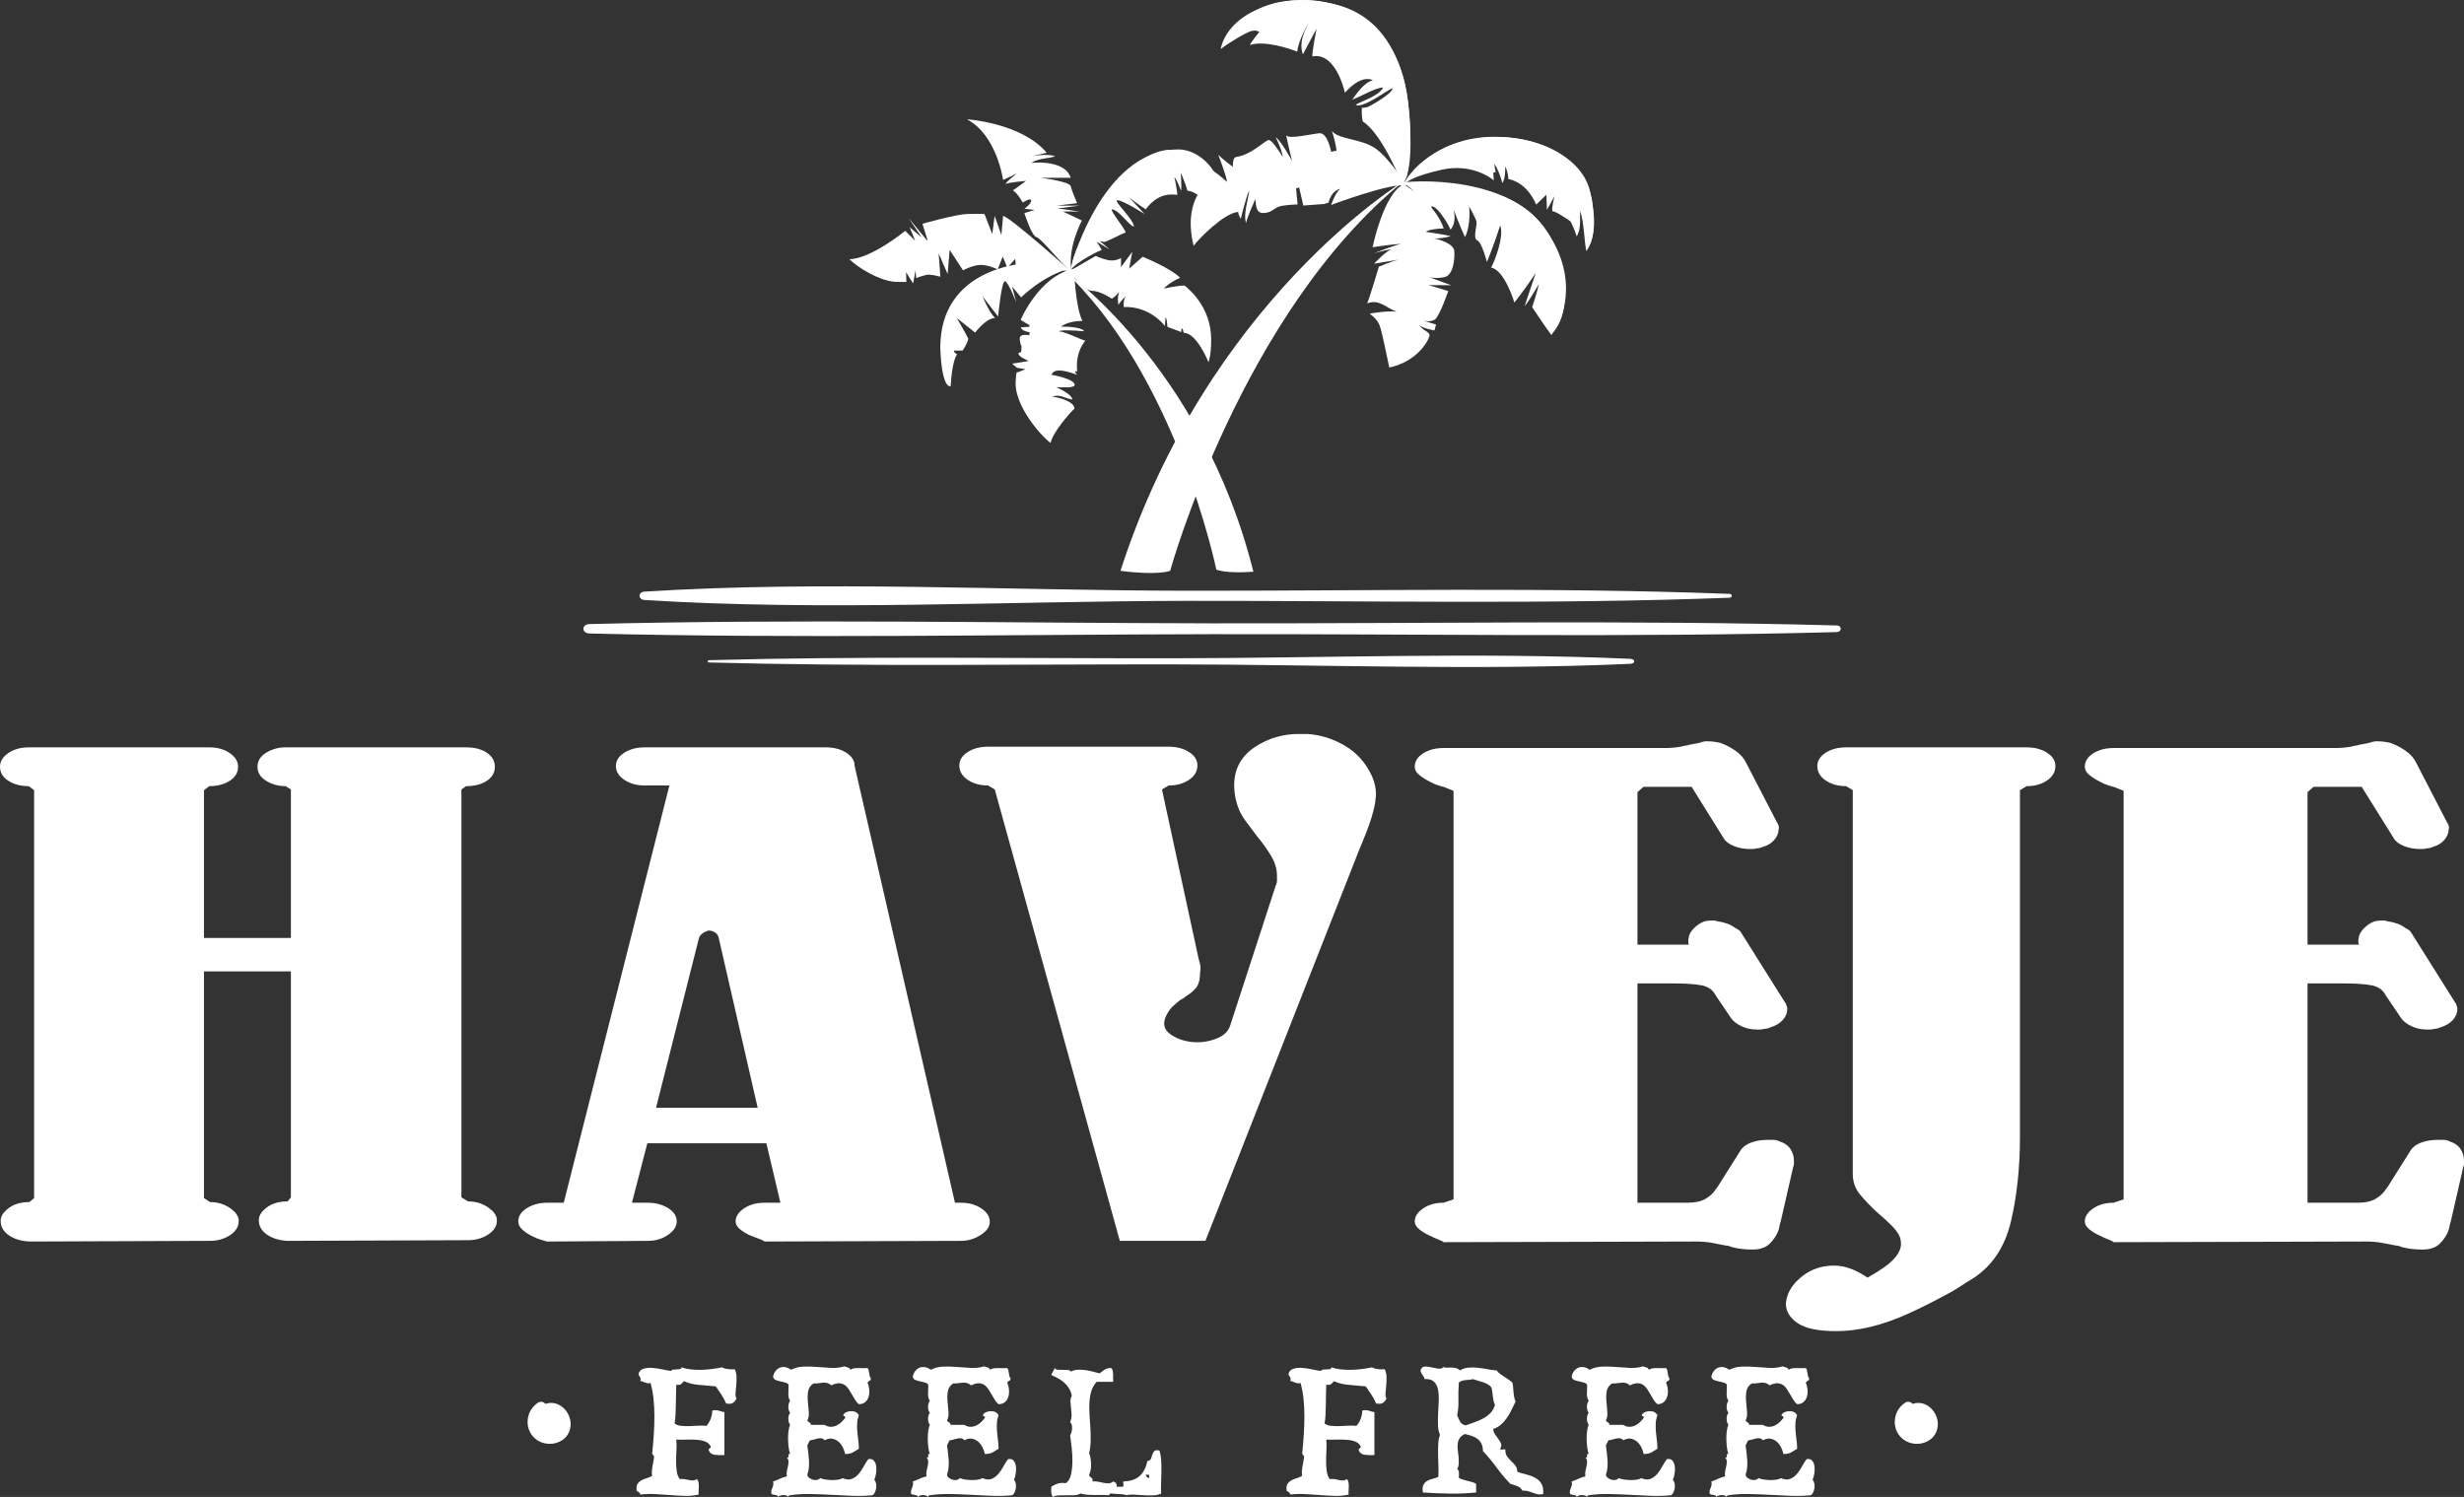
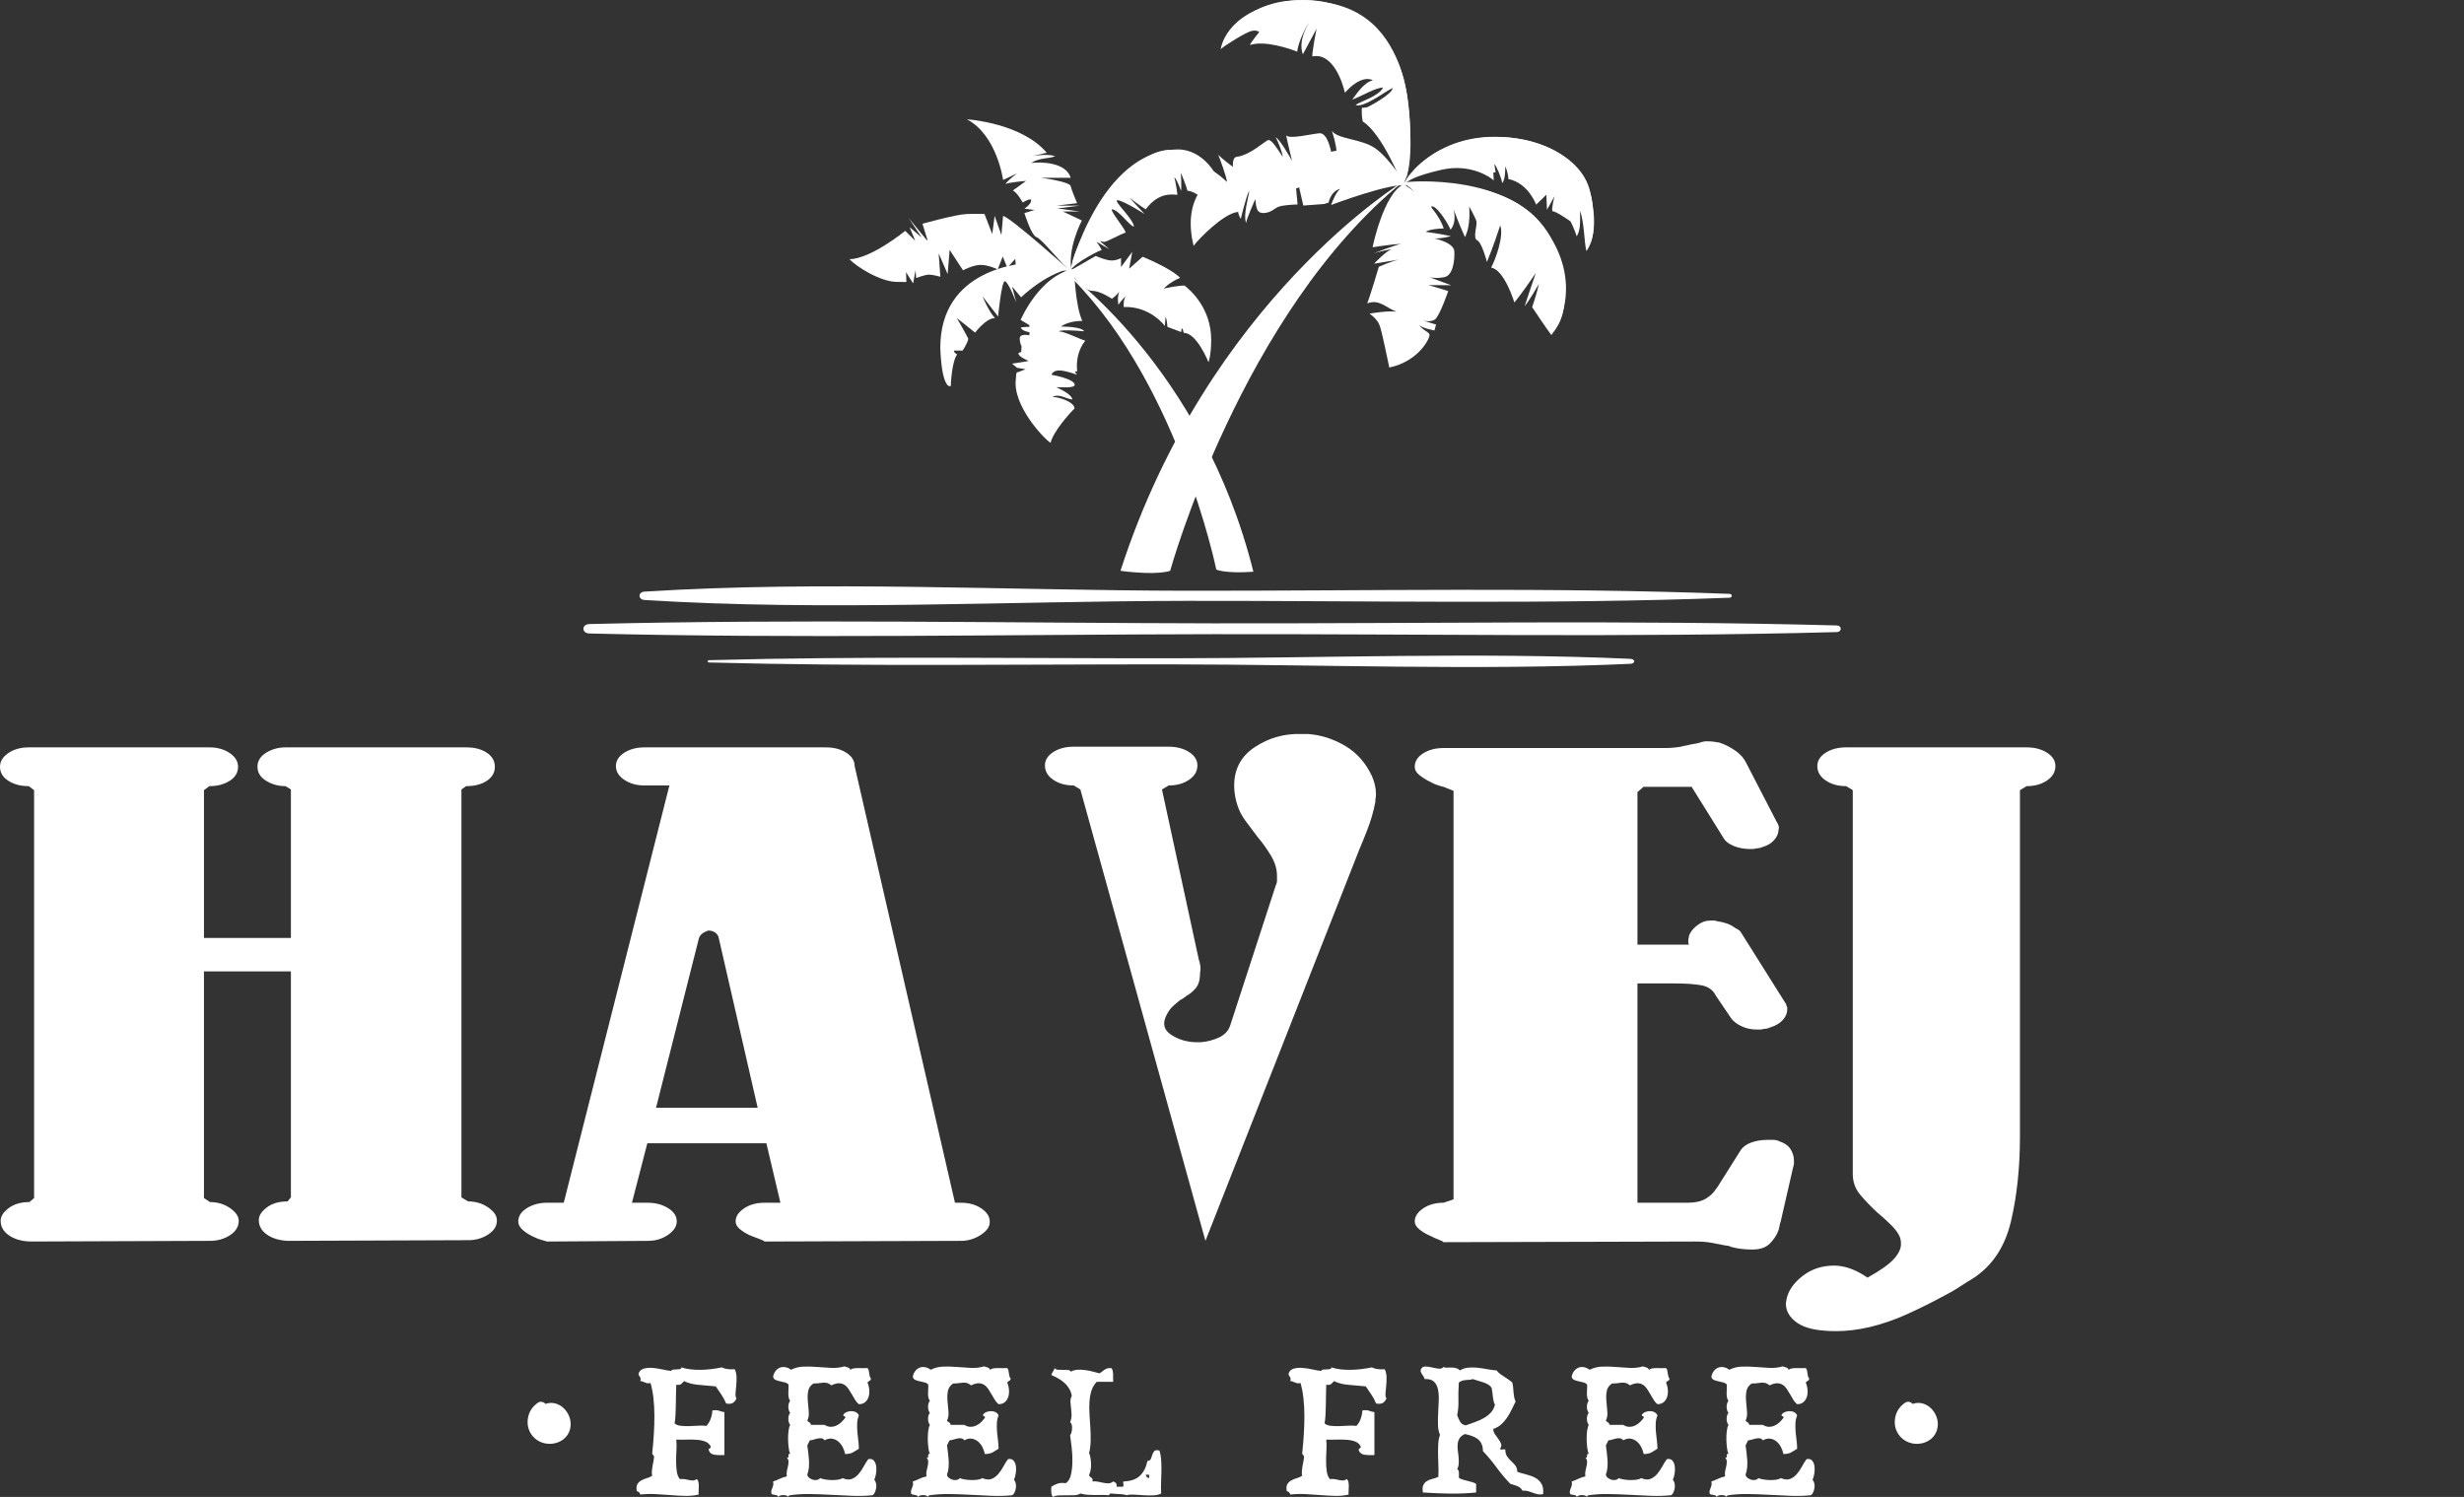
<svg xmlns="http://www.w3.org/2000/svg" id="Layer_1" x="0px" y="0px" viewBox="0 0 1368.159 831.245" xml:space="preserve">
  <rect x="0" y="0" width="1368.159" height="831.245" fill="#333333" stroke="none" />
  <g>
    <path fill="#FFFFFF" d="M275.896,677.916c0,2.97-1.613,5.505-4.828,7.611  c-3.22,2.1-6.933,3.155-11.14,3.155l-100.258,0.371  c-4.705-0.248-8.54-1.427-11.511-3.527c-2.97-2.106-4.456-4.768-4.456-7.981  c0-2.473,1.486-4.829,4.456-7.055c2.97-2.229,6.806-3.345,11.511-3.345  l1.857-2.227V539.41h-48.272v125.881l3.341,2.227  c4.207,0,7.921,1.115,11.141,3.344c3.214,2.227,4.827,4.585,4.827,7.055  c0,3.214-1.613,5.876-4.827,7.983c-3.22,2.099-6.934,3.154-11.141,3.154  l-100.258,0.371c-4.704-0.249-8.54-1.427-11.511-3.526  c-2.971-2.107-4.457-4.769-4.457-7.983c0-2.47,1.486-4.828,4.457-7.055  c2.971-2.228,6.806-3.344,11.511-3.344l2.599-2.227V438.78l-2.971-2.228  c-4.455,0-8.233-0.985-11.325-2.969C1.542,431.604,0,429.005,0,425.785  c0-2.97,1.542-5.506,4.641-7.612c3.093-2.101,6.87-3.156,11.325-3.156h100.259  c4.455,0,8.227,1.054,11.325,3.156c3.093,2.106,4.642,4.642,4.642,7.612  c0,3.22-1.549,5.82-4.642,7.799c-3.099,1.984-6.87,2.969-11.325,2.969  l-2.97,2.228v82.065h48.272v-82.435l-2.971-1.858  c-3.963,0-7.555-0.985-10.768-2.969c-3.22-1.979-4.828-4.579-4.828-7.799  c0-3.213,1.608-5.813,4.828-7.798c3.213-1.979,6.805-2.97,10.768-2.97h100.259  c4.699,0,8.541,0.991,11.51,2.97c2.971,1.985,4.456,4.585,4.456,7.798  c0,3.22-1.485,5.82-4.456,7.799c-2.969,1.984-6.811,2.969-11.51,2.969  l-2.6,1.858v226.509l3.713,2.227c4.207,0,7.921,1.115,11.14,3.345  c3.215,2.226,4.828,4.582,4.828,7.055V677.916z" />
    <path fill="#FFFFFF" d="M399.172,521.215c-0.249-1.484-0.929-2.599-2.043-3.341  c-1.113-0.744-2.291-1.113-3.526-1.113h-0.556c-0.129,0-0.314,0.127-0.558,0.369  c-0.993,0.252-1.92,0.744-2.785,1.487c-0.871,0.743-1.428,1.614-1.671,2.599  l-23.765,93.947h56.441L399.172,521.215z M549.56,678.659  c0,2.472-1.548,4.762-4.642,6.868c-3.098,2.1-6.498,3.279-10.212,3.527h-0.557  h-0.556l-109.172,0.371c0-0.249-0.806-0.684-2.413-1.296  c-1.613-0.622-3.405-1.301-5.385-2.044c-2.227-0.992-4.148-2.171-5.755-3.528  c-1.613-1.362-2.413-2.785-2.413-4.268c0-2.722,1.542-5.138,4.64-7.242  c3.094-2.103,6.869-3.157,11.325-3.157h8.912l-7.798-33.048h-66.097l-8.54,33.048  h8.911c4.208,0,7.921,0.992,11.141,2.971c3.214,1.983,4.827,4.457,4.827,7.428  c0,2.719-1.614,5.199-4.827,7.425c-3.221,2.228-6.933,3.34-11.141,3.34  l-56.07,0.371c-0.742-0.249-1.797-0.556-3.156-0.928  c-1.363-0.368-2.785-0.926-4.27-1.669c-2.228-0.991-4.213-2.228-5.941-3.713  c-1.735-1.487-2.599-3.099-2.599-4.827c0-2.971,1.606-5.445,4.827-7.428  c3.215-1.979,6.929-2.971,11.139-2.971h9.284l58.671-231.707h-13.74  c-4.456,0-8.232-1.052-11.326-3.158c-3.099-2.099-4.641-4.641-4.641-7.611  c0-2.971,1.543-5.442,4.641-7.428c3.094-1.979,6.87-2.97,11.326-2.97h100.63  c4.457,0,8.227,0.991,11.327,2.97c3.092,1.985,4.641,4.457,4.641,7.428  l55.7,242.476h3.342c4.455,0,8.227,1.054,11.325,3.157  c3.093,2.104,4.642,4.52,4.642,7.242V678.659z" />
-     <path fill="#FFFFFF" d="M763.46,435.996c0.37,1.614,0.557,3.285,0.557,5.014  c0,0.743-0.064,1.485-0.187,2.228c-0.126,0.743-0.185,1.485-0.185,2.227  c-0.498,2.727-1.176,5.513-2.043,8.355c-0.869,2.849-1.797,5.512-2.783,7.985  c-0.743,1.983-1.485,3.841-2.229,5.569c-0.743,1.735-1.363,3.22-1.856,4.455  l-85.405,217.227H621.8l-69.44-250.645l-3.713-2.228  c-4.455,0-8.232-1.052-11.325-3.158c-3.098-2.099-4.64-4.762-4.64-7.983  c0-2.971,1.542-5.441,4.64-7.426c3.093-1.978,6.87-2.97,11.325-2.97H648.906  c4.455,0,8.227,0.992,11.325,2.97c3.093,1.985,4.642,4.455,4.642,7.426  c0,3.221-1.548,5.885-4.642,7.983c-3.098,2.106-6.87,3.158-11.325,3.158  l-3.713,2.228l20.424,94.315c0.494,1.483,0.801,2.785,0.928,3.899  c0.122,1.115,0.058,2.289-0.186,3.528c0,3.713-0.742,6.499-2.228,8.354  c-1.484,1.857-3.34,3.406-5.57,4.642c-0.5,0.498-1.056,0.928-1.672,1.3  c-0.619,0.371-1.177,0.685-1.671,0.93c-1.241,0.99-2.541,2.105-3.899,3.341  c-1.362,1.242-2.541,2.848-3.527,4.828c-2.477,4.704-1.613,8.417,2.599,11.138  c4.205,2.729,9.034,4.085,14.481,4.085h0.743h0.742  c3.714-0.244,7.178-1.115,10.397-2.6c3.214-1.485,5.322-3.713,6.312-6.685  l25.25-77.607c0.494-0.985,0.744-1.912,0.744-2.783v-2.785  c0-3.712-1.115-7.425-3.342-11.139c-2.226-3.713-4.704-7.177-7.428-10.397  c-1.983-2.722-3.837-5.198-5.568-7.426c-1.736-2.227-3.099-4.33-4.084-6.313  c-1.242-2.721-2.107-5.32-2.601-7.797c-0.498-2.472-0.743-4.827-0.743-7.055  c0-9.156,3.835-16.276,11.512-21.352c7.671-5.071,16.211-7.484,25.623-7.242h1.67  h2.043c7.176,0.498,14.046,2.664,20.608,6.499  c6.558,3.841,11.569,9.469,15.04,16.895  C762.533,432.72,763.09,434.389,763.46,435.996" />
+     <path fill="#FFFFFF" d="M763.46,435.996c0.37,1.614,0.557,3.285,0.557,5.014  c0,0.743-0.064,1.485-0.187,2.228c-0.126,0.743-0.185,1.485-0.185,2.227  c-0.498,2.727-1.176,5.513-2.043,8.355c-0.869,2.849-1.797,5.512-2.783,7.985  c-0.743,1.983-1.485,3.841-2.229,5.569c-0.743,1.735-1.363,3.22-1.856,4.455  l-85.405,217.227l-69.44-250.645l-3.713-2.228  c-4.455,0-8.232-1.052-11.325-3.158c-3.098-2.099-4.64-4.762-4.64-7.983  c0-2.971,1.542-5.441,4.64-7.426c3.093-1.978,6.87-2.97,11.325-2.97H648.906  c4.455,0,8.227,0.992,11.325,2.97c3.093,1.985,4.642,4.455,4.642,7.426  c0,3.221-1.548,5.885-4.642,7.983c-3.098,2.106-6.87,3.158-11.325,3.158  l-3.713,2.228l20.424,94.315c0.494,1.483,0.801,2.785,0.928,3.899  c0.122,1.115,0.058,2.289-0.186,3.528c0,3.713-0.742,6.499-2.228,8.354  c-1.484,1.857-3.34,3.406-5.57,4.642c-0.5,0.498-1.056,0.928-1.672,1.3  c-0.619,0.371-1.177,0.685-1.671,0.93c-1.241,0.99-2.541,2.105-3.899,3.341  c-1.362,1.242-2.541,2.848-3.527,4.828c-2.477,4.704-1.613,8.417,2.599,11.138  c4.205,2.729,9.034,4.085,14.481,4.085h0.743h0.742  c3.714-0.244,7.178-1.115,10.397-2.6c3.214-1.485,5.322-3.713,6.312-6.685  l25.25-77.607c0.494-0.985,0.744-1.912,0.744-2.783v-2.785  c0-3.712-1.115-7.425-3.342-11.139c-2.226-3.713-4.704-7.177-7.428-10.397  c-1.983-2.722-3.837-5.198-5.568-7.426c-1.736-2.227-3.099-4.33-4.084-6.313  c-1.242-2.721-2.107-5.32-2.601-7.797c-0.498-2.472-0.743-4.827-0.743-7.055  c0-9.156,3.835-16.276,11.512-21.352c7.671-5.071,16.211-7.484,25.623-7.242h1.67  h2.043c7.176,0.498,14.046,2.664,20.608,6.499  c6.558,3.841,11.569,9.469,15.04,16.895  C762.533,432.72,763.09,434.389,763.46,435.996" />
    <path fill="#FFFFFF" d="M988.667,678.659c-0.249,0.491-0.435,1.172-0.556,2.04  c-0.128,0.866-0.314,1.674-0.559,2.416c-0.99,2.722-2.597,5.196-4.824,7.425  c-2.228,2.227-5.448,3.34-9.655,3.34c-2.229,0-4.334-0.126-6.313-0.37  c-1.985-0.249-3.841-0.621-5.57-1.113c-0.501-0.25-0.992-0.436-1.486-0.556  c-0.498-0.129-0.992-0.187-1.487-0.187c-2.475-0.497-5.012-0.991-7.611-1.485  c-2.599-0.498-5.758-0.744-9.469-0.744l-139.619,0.373  c0-0.248-0.805-0.684-2.414-1.301c-1.612-0.619-3.406-1.426-5.384-2.412  c-2.228-0.992-4.15-2.171-5.756-3.528c-1.613-1.362-2.413-2.785-2.413-4.268  c0-2.722,1.544-5.138,4.64-7.242c3.094-2.103,6.872-3.157,11.327-3.157  l5.572-1.856V439.152l-5.572-2.227c-0.249,0-1.178-0.243-2.785-0.742  c-1.611-0.494-3.284-1.236-5.012-2.228c-1.984-0.987-3.842-2.164-5.571-3.529  c-1.735-1.356-2.599-2.906-2.599-4.641c0-2.97,1.544-5.441,4.64-7.426  c3.094-1.978,6.872-2.97,11.327-2.97h123.281c1.236,0,2.598-0.06,4.084-0.186  c1.487-0.122,2.971-0.308,4.457-0.557c0.743-0.244,1.542-0.429,2.415-0.557  c0.863-0.122,1.67-0.308,2.413-0.557c1.487-0.244,2.843-0.494,4.084-0.743  c1.236-0.244,2.1-0.493,2.597-0.743c0.246,0,0.56-0.057,0.93-0.186  c0.371-0.121,0.679-0.186,0.929-0.186h0.928h0.928c0.987,0,1.979,0.065,2.971,0.186  c0.986,0.128,2.099,0.313,3.341,0.557c2.971,0.992,5.88,2.477,8.726,4.457  c2.844,1.984,4.887,4.333,6.128,7.054l16.71,32.305  c0.492,0.744,0.864,1.487,1.112,2.228c0.246,0.744,0.246,1.487,0,2.229  c0,1.984-0.805,3.899-2.41,5.756c-1.615,1.856-3.777,3.154-6.499,3.897  c-0.5,0.25-1.058,0.436-1.671,0.556c-0.622,0.129-1.178,0.187-1.671,0.187  c-0.743,0.25-1.429,0.373-2.041,0.373h-1.671c-3.219,0-6.192-0.56-8.913-1.672  c-2.726-1.114-4.584-2.536-5.568-4.27l-17.825-28.593h-26.734l-3.342,2.97  v84.665h28.591c-0.249-0.494-0.37-0.931-0.37-1.302v-0.927  c0-0.495,0.057-0.93,0.186-1.3c0.121-0.37,0.185-0.8,0.185-1.3  c0.495-1.485,1.423-2.906,2.785-4.271c1.357-1.357,2.785-2.414,4.268-3.154  c0.988-0.494,1.918-0.801,2.787-0.93c0.864-0.121,1.792-0.183,2.785-0.183  h1.485c0.491,0,0.985,0.126,1.483,0.37c1.98,0.249,3.836,0.684,5.572,1.297  c1.728,0.621,3.213,1.428,4.455,2.414c0.987,0.501,1.729,0.928,2.229,1.301  c0.492,0.369,0.864,0.806,1.113,1.299l24.507,38.989  c0.242,0.249,0.429,0.558,0.557,0.928c0.122,0.373,0.186,0.685,0.186,0.93  c0.244,0.249,0.37,0.557,0.37,0.928v0.927c0,1.984-0.806,3.897-2.412,5.756  c-1.613,1.858-4.025,3.283-7.241,4.27c-0.5,0.249-1.059,0.435-1.671,0.557  c-0.622,0.127-1.178,0.186-1.672,0.186c-0.742,0.249-1.428,0.371-2.041,0.371  h-1.671c-3.22,0-6.125-0.616-8.727-1.857c-2.598-1.235-4.519-2.721-5.754-4.457  l-8.541-12.624c-1.485-2.971-4.026-4.827-7.613-5.572  c-3.592-0.739-8.975-1.112-16.152-1.112h-19.68v121.796h27.849  c4.207,0,7.547-0.744,10.026-2.227c2.473-1.487,4.33-3.214,5.571-5.201  c0.242-0.244,0.429-0.494,0.556-0.743c0.122-0.242,0.308-0.494,0.557-0.743  l12.624-20.051c1.238-1.977,3.215-3.463,5.943-4.455  c2.721-0.985,5.693-1.487,8.912-1.487h3.527c1.115,0,2.164,0.25,3.156,0.744  c2.972,0.992,5.072,2.479,6.313,4.455c1.234,1.985,1.856,4.085,1.856,6.315  v1.669c0,0.621-0.127,1.178-0.369,1.671L988.667,678.659z" />
    <path fill="#FFFFFF" d="M1136.641,433.397c-3.1,2.106-6.872,3.157-11.328,3.157  l-3.713,2.227v192.349c0,17.329-1.669,33.047-5.012,47.158  c-3.341,14.11-10.34,24.628-20.98,31.561c-2.476,1.487-5.142,3.158-7.983,5.013  c-2.846,1.859-6.006,3.65-9.469,5.386c-5.941,3.215-12.318,6.369-19.122,9.469  c-6.812,3.093-13.802,5.505-20.98,7.241c-3.221,0.743-6.376,1.3-9.469,1.672  c-3.098,0.371-6.128,0.556-9.096,0.556c-9.906,0-17.019-1.485-21.352-4.455  c-4.328-2.972-6.498-6.564-6.498-10.769c0-0.498,0.065-0.992,0.187-1.483  c0.127-0.503,0.182-0.873,0.182-1.115c0.992-4.706,3.966-8.977,8.913-12.812  c4.956-3.841,10.77-5.755,17.454-5.755c2.971,0,6,0.557,9.096,1.672  c3.093,1.112,6.249,2.783,9.469,5.013c7.177-3.964,12.127-7.492,14.855-10.583  c2.721-3.1,3.955-6.007,3.713-8.727c0-1.735-0.501-3.405-1.485-5.014  c-0.993-1.612-2.227-3.154-3.713-4.641c-1.242-1.242-2.543-2.476-3.899-3.713  c-1.363-1.235-2.787-2.471-4.271-3.713c-3.221-2.971-6.255-6.129-9.096-9.47  c-2.851-3.341-4.272-7.241-4.272-11.697V438.78l-3.713-2.227  c-4.455,0-8.233-1.051-11.327-3.157c-3.096-2.099-4.642-4.763-4.642-7.983  c0-2.97,1.547-5.441,4.642-7.426c3.094-1.978,6.872-2.97,11.327-2.97h100.257  c4.457,0,8.228,0.992,11.328,2.97c3.092,1.985,4.641,4.457,4.641,7.426  C1141.282,428.633,1139.733,431.298,1136.641,433.397" />
-     <path fill="#FFFFFF" d="M1360.734,678.659c-0.25,0.491-0.436,1.172-0.557,2.04  c-0.128,0.866-0.314,1.674-0.558,2.416c-0.991,2.722-2.599,5.196-4.824,7.425  c-2.231,2.227-5.448,3.34-9.656,3.34c-2.228,0-4.333-0.126-6.313-0.37  c-1.985-0.249-3.841-0.621-5.568-1.113c-0.501-0.25-0.993-0.436-1.487-0.556  c-0.498-0.129-0.992-0.187-1.486-0.187c-2.476-0.497-5.014-0.991-7.611-1.485  c-2.6-0.498-5.758-0.744-9.47-0.744l-139.618,0.373  c0-0.248-0.807-0.684-2.415-1.301c-1.614-0.619-3.406-1.426-5.383-2.412  c-2.229-0.992-4.15-2.171-5.756-3.528c-1.613-1.362-2.414-2.785-2.414-4.268  c0-2.722,1.544-5.138,4.641-7.242c3.094-2.103,6.871-3.157,11.327-3.157  l5.571-1.856V439.152l-5.571-2.227c-0.249,0-1.179-0.243-2.786-0.742  c-1.61-0.494-3.284-1.236-5.011-2.228c-1.985-0.987-3.843-2.164-5.571-3.529  c-1.736-1.356-2.6-2.906-2.6-4.641c0-2.97,1.544-5.441,4.641-7.426  c3.094-1.978,6.871-2.97,11.327-2.97h123.28c1.238,0,2.599-0.06,4.085-0.186  c1.487-0.122,2.97-0.308,4.455-0.557c0.743-0.244,1.542-0.429,2.415-0.557  c0.862-0.122,1.669-0.308,2.413-0.557c1.485-0.244,2.842-0.494,4.084-0.743  c1.238-0.244,2.1-0.493,2.598-0.743c0.244,0,0.557-0.057,0.93-0.186  c0.371-0.121,0.679-0.186,0.929-0.186h0.93h0.927c0.985,0,1.977,0.065,2.971,0.186  c0.985,0.128,2.099,0.313,3.34,0.557c2.97,0.992,5.88,2.477,8.726,4.457  c2.844,1.984,4.887,4.333,6.129,7.054l16.71,32.305  c0.491,0.744,0.863,1.487,1.112,2.228c0.244,0.744,0.244,1.487,0,2.229  c0,1.984-0.806,3.899-2.412,5.756c-1.614,1.856-3.777,3.154-6.498,3.897  c-0.501,0.25-1.058,0.436-1.671,0.556c-0.622,0.129-1.18,0.187-1.674,0.187  c-0.743,0.25-1.427,0.373-2.04,0.373h-1.671c-3.219,0-6.192-0.56-8.913-1.672  c-2.725-1.114-4.583-2.536-5.568-4.27l-17.824-28.593h-26.737l-3.34,2.97  v84.665h28.59c-0.248-0.494-0.371-0.931-0.371-1.302v-0.927  c0-0.495,0.06-0.93,0.187-1.3c0.122-0.37,0.184-0.8,0.184-1.3  c0.495-1.485,1.423-2.906,2.785-4.271c1.359-1.357,2.785-2.414,4.27-3.154  c0.987-0.494,1.917-0.801,2.788-0.93c0.861-0.121,1.791-0.183,2.783-0.183  h1.486c0.491,0,0.986,0.126,1.484,0.37c1.98,0.249,3.836,0.684,5.571,1.297  c1.729,0.621,3.214,1.428,4.457,2.414c0.988,0.501,1.728,0.928,2.228,1.301  c0.492,0.369,0.864,0.806,1.113,1.299l24.51,38.989  c0.242,0.249,0.428,0.558,0.555,0.928c0.123,0.373,0.186,0.685,0.186,0.93  c0.244,0.249,0.371,0.557,0.371,0.928v0.927c0,1.984-0.806,3.897-2.413,5.756  c-1.612,1.858-4.026,3.283-7.239,4.27c-0.501,0.249-1.059,0.435-1.672,0.557  c-0.621,0.127-1.179,0.186-1.672,0.186c-0.74,0.249-1.427,0.371-2.04,0.371  h-1.671c-3.22,0-6.128-0.616-8.727-1.857c-2.599-1.235-4.52-2.721-5.754-4.457  l-8.54-12.624c-1.487-2.971-4.028-4.827-7.613-5.572  c-3.592-0.739-8.977-1.112-16.153-1.112h-19.679v121.796h27.849  c4.205,0,7.547-0.744,10.025-2.227c2.471-1.487,4.329-3.214,5.572-5.201  c0.242-0.244,0.429-0.494,0.555-0.743c0.123-0.242,0.308-0.494,0.557-0.743  l12.624-20.051c1.239-1.977,3.215-3.463,5.943-4.455  c2.721-0.985,5.693-1.487,8.911-1.487h3.529c1.114,0,2.162,0.25,3.154,0.744  c2.972,0.992,5.072,2.479,6.315,4.455c1.234,1.985,1.854,4.085,1.854,6.315  v1.669c0,0.621-0.127,1.178-0.369,1.671L1360.734,678.659z" />
  </g>
  <g>
    <path fill="#FFFFFF" d="M407.988,760.356c0.627,1.317,0.955,2.793,0.989,4.423  c0.03,1.634-0.034,3.201-0.189,4.707c-0.157,1.508-0.282,2.905-0.376,4.192  c-0.095,1.287,0.078,2.243,0.518,2.87c-0.44,1.069-1.082,1.882-1.929,2.448  c-0.848,0.565-2.119,0.692-3.813,0.377c-0.753-1.82-1.632-3.468-2.635-4.943  c-1.007-1.475-2.041-2.996-3.107-4.567c-3.139-0.311-6.278-0.594-9.414-0.846  c-3.139-0.25-5.869-0.942-8.19-2.073c-0.504,0.503-1.023,1.021-1.554,1.554  c-0.534,0.534-1.46,0.676-2.776,0.424c-0.064,1.318-0.111,2.951-0.143,4.895  c-0.032,1.944-0.062,3.939-0.094,5.978c-0.031,2.039-0.095,4.016-0.189,5.93  c-0.093,1.914-0.267,3.468-0.517,4.66c0.814,0.754,1.945,1.209,3.389,1.365  c1.444,0.157,2.98,0.22,4.614,0.189c1.63-0.032,3.294-0.109,4.988-0.236  c1.695-0.126,3.263-0.095,4.708,0.094c1.945-2.134,3.043-4.99,3.294-8.567  c1.568-0.249,2.793-0.201,3.672,0.141c0.879,0.346,1.883,0.612,3.013,0.8  v23.817c-1.945,0.128-3.735,0.08-5.366-0.141  c-1.633-0.218-2.701-0.956-3.202-2.211c-0.188-0.437-0.22-0.754-0.093-0.94  c0.124-0.189,0.282-0.329,0.47-0.424c0.189-0.093,0.344-0.205,0.471-0.329  c0.125-0.127,0.155-0.379,0.093-0.754c-0.627-1.253-1.63-2.149-3.011-2.684  c-1.381-0.531-2.95-0.861-4.708-0.988c-1.757-0.125-3.64-0.155-5.648-0.093  c-2.009,0.064-3.923,0.064-5.741,0c0.188,1.82,0.219,3.781,0.093,5.882  c-0.126,2.105-0.189,4.159-0.189,6.166c0,2.011,0.126,3.878,0.377,5.602  c0.249,1.729,0.815,3.156,1.694,4.283c1.129-0.123,2.085-0.107,2.872,0.049  c0.784,0.156,1.536,0.315,2.259,0.47c0.721,0.157,1.412,0.235,2.07,0.235  c0.66,0,1.428-0.249,2.308-0.754c0.375,0.377,0.643,0.895,0.8,1.556  c0.155,0.658,0.235,1.38,0.235,2.164c0,0.785-0.032,1.599-0.093,2.447  c-0.064,0.848-0.064,1.65,0,2.401c-2.387,0.564-4.865,0.816-7.438,0.753  c-2.573-0.066-5.224-0.206-7.955-0.424c-2.73-0.222-5.522-0.411-8.378-0.565  c-2.856-0.155-5.726-0.077-8.612,0.236c-0.316-1.066-0.974-1.695-1.977-1.885  c-0.316-1.753-0.189-3.074,0.376-3.952c0.565-0.878,1.318-1.569,2.259-2.071  c0.941-0.501,1.961-0.908,3.06-1.223c1.098-0.313,2.054-0.755,2.872-1.319  c-0.189-0.752-0.252-1.569-0.189-2.447c0.061-0.877,0.172-1.772,0.329-2.682  c0.156-0.908,0.331-1.82,0.519-2.731c0.187-0.907,0.313-1.801,0.377-2.682  c0-0.314-0.174-0.626-0.518-0.942c-0.346-0.313-0.518-0.625-0.518-0.939  c0.376-3.453,0.674-6.936,0.894-10.451c0.219-3.513,0.329-6.968,0.329-10.355  c0-3.388-0.174-6.636-0.518-9.743c-0.346-3.107-0.894-5.946-1.647-8.52  c-0.692,0.189-1.27,0.236-1.741,0.144c-0.471-0.098-0.912-0.222-1.318-0.379  c-0.41-0.156-0.801-0.33-1.177-0.519c-0.377-0.188-0.848-0.282-1.412-0.282  c0.25-1.004,0.203-1.742-0.142-2.213c-0.345-0.471-0.643-0.987-0.894-1.551  c0.314-1.569,1.191-2.589,2.636-3.06c1.443-0.473,3.091-0.645,4.943-0.519  c1.85,0.126,3.749,0.409,5.695,0.847c1.945,0.441,3.578,0.722,4.895,0.848  c0.189-0.438,0.566-0.69,1.13-0.752c0.565-0.065,1.177-0.096,1.836-0.096  c0.659,0,1.254-0.047,1.789-0.14c0.533-0.095,0.861-0.424,0.988-0.99  c1.444,0.503,3.089,0.865,4.942,1.083c1.851,0.22,3.767,0.316,5.743,0.283  c1.978-0.031,3.97-0.171,5.978-0.423c2.008-0.252,3.921-0.567,5.743-0.943  C402.528,760.198,404.911,760.545,407.988,760.356" />
    <path fill="#FFFFFF" d="M472.191,760.639c0.439-0.376,1.035-0.629,1.788-0.752  c0.753-0.128,1.554-0.19,2.401-0.19c0.846,0,1.741,0.016,2.683,0.047  c0.94,0.034,1.819,0.016,2.636-0.047c0.311,0.314,0.533,0.738,0.658,1.271  c0.124,0.535,0.22,1.083,0.282,1.65c0.062,0.563,0.157,1.096,0.283,1.599  c0.125,0.503,0.343,0.908,0.659,1.226c0,0.69-0.252,1.127-0.754,1.315  c-0.501,0.188-0.879,0.533-1.128,1.035c0.564,1.319,0.893,2.682,0.987,4.096  c0.095,1.411-0.047,2.699-0.423,3.859c-0.376,1.162-1.004,2.119-1.881,2.872  c-0.88,0.755-2.042,1.13-3.484,1.13c-0.752-0.563-1.429-1.332-2.023-2.306  c-0.597-0.973-1.193-1.978-1.789-3.012c-0.598-1.037-1.208-2.039-1.836-3.013  c-0.627-0.974-1.381-1.756-2.259-2.354c-0.88-0.594-1.915-0.909-3.106-0.939  c-1.193-0.034-2.606,0.359-4.236,1.175c-0.753-0.628-1.492-1.052-2.213-1.272  c-0.722-0.219-1.474-0.296-2.259-0.235c-0.785,0.062-1.616,0.157-2.495,0.284  c-0.879,0.125-1.883,0.187-3.012,0.187c-1.633,1.07-2.606,2.479-2.918,4.235  c-0.314,1.76-0.378,3.625-0.189,5.603c0.189,1.978,0.361,3.922,0.519,5.835  c0.155,1.916-0.11,3.533-0.801,4.849c0.25,0.504,0.626,0.862,1.13,1.082  c0.502,0.22,0.784,0.678,0.848,1.366h7.623  c1.193,0.754,2.369,1.115,3.532,1.082c1.16-0.03,2.243-0.296,3.247-0.798  c1.003-0.503,1.898-1.146,2.683-1.931c0.784-0.784,1.427-1.52,1.931-2.21  c0.125-0.38,0.125-0.615,0-0.708c-0.126-0.096-0.283-0.171-0.472-0.236  c-0.186-0.061-0.345-0.141-0.47-0.235c-0.126-0.095-0.126-0.33,0-0.706  c0.439-0.629,1.067-1.099,1.883-1.414c0.815-0.313,1.68-0.471,2.59-0.471  c0.907,0,1.741,0.206,2.494,0.613c0.753,0.407,1.285,0.99,1.6,1.741  c-0.564,1.445-0.879,2.918-0.942,4.425c-0.062,1.505-0.031,3.061,0.096,4.659  c0.124,1.602,0.296,3.201,0.517,4.802c0.219,1.601,0.329,3.153,0.329,4.66  c-1.067,0.692-2.151,1.351-3.247,1.979c-1.1,0.628-2.558,0.939-4.378,0.939  c-0.251-1.256-0.691-2.509-1.317-3.764c-0.63-1.255-1.445-2.307-2.449-3.156  c-1.004-0.846-2.15-1.379-3.437-1.599c-1.285-0.218-2.684,0.08-4.189,0.895  c-0.44-0.627-1.003-0.988-1.694-1.083c-0.691-0.095-1.427-0.064-2.213,0.095  c-0.785,0.156-1.553,0.362-2.305,0.611c-0.753,0.252-1.412,0.377-1.977,0.377  l-1.412,2.823c0.126,1.131,0.282,2.353,0.471,3.669  c0.189,1.321,0.33,2.684,0.422,4.098c0.095,1.41,0.095,2.825,0,4.236  c-0.093,1.41-0.392,2.808-0.894,4.189c0.062,0.69,0.377,1.271,0.942,1.742  c0.564,0.471,1.224,0.831,1.977,1.081c0.753,0.252,1.521,0.316,2.306,0.188  c0.785-0.125,1.428-0.47,1.929-1.034c0.627,0.315,1.522,0.564,2.683,0.752  c1.162,0.188,2.355,0.299,3.578,0.329c1.224,0.032,2.401-0.03,3.531-0.188  c1.128-0.156,2.007-0.454,2.635-0.894c2.071,0.879,3.812,1.021,5.224,0.423  c1.411-0.594,2.652-1.521,3.719-2.777c1.066-1.256,2.008-2.65,2.825-4.189  c0.814-1.536,1.662-2.872,2.542-4.001c1.379-0.248,2.415,0.049,3.106,0.894  c0.691,0.851,1.113,1.931,1.27,3.248c0.157,1.32,0.109,2.669-0.141,4.049  c-0.252,1.38-0.564,2.48-0.942,3.294c0.504,0.564,0.832,1.256,0.99,2.071  c0.156,0.816,0.171,1.646,0.047,2.495c-0.126,0.846-0.362,1.646-0.705,2.401  c-0.346,0.751-0.77,1.284-1.271,1.599c-3.705,0.376-7.517,0.486-11.439,0.33  c-3.922-0.158-7.847-0.345-11.767-0.566c-3.924-0.22-7.798-0.362-11.626-0.422  c-3.828-0.062-7.47,0.155-10.92,0.658c-0.377,0.062-0.628,0.14-0.752,0.235  c-0.128,0.095-0.189,0.33-0.189,0.708c-0.628-0.691-1.587-1.037-2.873-1.037  c-1.285,0-2.244,0.346-2.871,1.037c-0.062-0.44-0.267-0.724-0.611-0.849  c-0.345-0.127-0.722-0.222-1.13-0.282c-0.409-0.064-0.815-0.127-1.224-0.189  s-0.675-0.252-0.799-0.563c-0.128-0.753-0.11-1.367,0.047-1.838  c0.155-0.471,0.329-0.922,0.517-1.363c0.189-0.44,0.345-0.926,0.47-1.46  c0.127-0.531,0.095-1.206-0.093-2.025c1.318-0.436,2.557-0.94,3.719-1.505  c1.161-0.564,2.462-1.004,3.907-1.319c-0.189-1.065-0.175-2.07,0.047-3.012  c0.219-0.94,0.423-1.835,0.612-2.684c0.19-0.846,0.283-1.676,0.283-2.495  c0-0.813-0.315-1.598-0.942-2.35c0.502,0.187,0.784,0.157,0.848-0.096  c0.061-0.252,0.093-0.532,0.093-0.847c0-0.314,0.031-0.595,0.094-0.847  c0.062-0.25,0.344-0.283,0.847-0.095c-0.377-0.815-0.659-1.977-0.847-3.483  c-0.187-1.507-0.298-3.061-0.331-4.659c-0.031-1.603,0.047-3.138,0.237-4.616  c0.189-1.473,0.501-2.619,0.941-3.435c-0.314-0.313-0.565-0.783-0.752-1.412  c-0.189-0.627-0.282-1.286-0.282-1.977c0-0.69,0.093-1.332,0.282-1.929  c0.187-0.597,0.438-1.053,0.752-1.365c-0.314-0.315-0.565-0.786-0.752-1.415  c-0.189-0.624-0.282-1.268-0.282-1.93c0-0.656,0.093-1.3,0.282-1.928  c0.187-0.628,0.438-1.097,0.752-1.412c-0.377-0.439-0.645-1.004-0.799-1.695  c-0.158-0.69-0.235-1.458-0.235-2.306c0-0.848,0.031-1.709,0.093-2.588  c0.06-0.881,0.06-1.695,0-2.448c-0.503-0.567-1.193-0.957-2.072-1.179  c-0.879-0.219-1.757-0.424-2.635-0.612c-0.88-0.187-1.694-0.436-2.448-0.752  c-0.754-0.313-1.224-0.91-1.412-1.789c0.25-1.253,0.707-2.307,1.364-3.154  c0.661-0.847,1.445-1.457,2.355-1.837c0.909-0.375,1.898-0.484,2.965-0.328  c1.067,0.158,2.166,0.643,3.296,1.46c2.07-1.069,4.345-1.65,6.825-1.743  c2.479-0.093,5.035-0.03,7.671,0.188c2.636,0.222,5.241,0.393,7.813,0.519  c2.573,0.126,4.991-0.156,7.248-0.848c0.691,0.188,1.366,0.393,2.025,0.612  C471.484,759.588,471.939,760.01,472.191,760.639" />
    <path fill="#FFFFFF" d="M549.762,760.639c0.439-0.376,1.033-0.629,1.787-0.752  c0.754-0.128,1.554-0.19,2.401-0.19c0.846,0,1.741,0.016,2.683,0.047  c0.94,0.034,1.82,0.016,2.636-0.047c0.313,0.314,0.532,0.738,0.659,1.271  c0.124,0.535,0.22,1.083,0.282,1.65c0.062,0.563,0.156,1.096,0.283,1.599  c0.125,0.503,0.343,0.908,0.658,1.226c0,0.69-0.252,1.127-0.754,1.315  c-0.503,0.188-0.88,0.533-1.129,1.035c0.564,1.319,0.894,2.682,0.987,4.096  c0.094,1.411-0.045,2.699-0.423,3.859c-0.375,1.162-1.003,2.119-1.881,2.872  c-0.881,0.755-2.043,1.13-3.485,1.13c-0.752-0.563-1.429-1.332-2.022-2.306  c-0.598-0.973-1.195-1.978-1.79-3.012c-0.598-1.037-1.209-2.039-1.836-3.013  c-0.628-0.974-1.382-1.756-2.259-2.354c-0.88-0.594-1.915-0.909-3.107-0.939  c-1.194-0.034-2.606,0.359-4.236,1.175c-0.754-0.628-1.493-1.052-2.212-1.272  c-0.722-0.219-1.474-0.296-2.261-0.235c-0.785,0.062-1.615,0.157-2.494,0.284  c-0.879,0.125-1.882,0.187-3.011,0.187c-1.634,1.07-2.606,2.479-2.918,4.235  c-0.316,1.76-0.378,3.625-0.189,5.603c0.189,1.978,0.36,3.922,0.518,5.835  c0.156,1.916-0.11,3.533-0.8,4.849c0.25,0.504,0.626,0.862,1.128,1.082  c0.502,0.22,0.785,0.678,0.849,1.366h7.623  c1.192,0.754,2.368,1.115,3.531,1.082c1.16-0.03,2.243-0.296,3.247-0.798  c1.003-0.503,1.898-1.146,2.683-1.931c0.784-0.784,1.427-1.52,1.931-2.21  c0.123-0.38,0.123-0.615,0-0.708c-0.128-0.096-0.283-0.171-0.472-0.236  c-0.188-0.061-0.345-0.141-0.47-0.235c-0.127-0.095-0.127-0.33,0-0.706  c0.438-0.629,1.066-1.099,1.883-1.414c0.815-0.313,1.679-0.471,2.589-0.471  c0.909,0,1.74,0.206,2.494,0.613c0.754,0.407,1.285,0.99,1.6,1.741  c-0.564,1.445-0.879,2.918-0.942,4.425c-0.063,1.505-0.032,3.061,0.096,4.659  c0.123,1.602,0.295,3.201,0.517,4.802c0.219,1.601,0.329,3.153,0.329,4.66  c-1.067,0.692-2.15,1.351-3.247,1.979c-1.1,0.628-2.559,0.939-4.377,0.939  c-0.252-1.256-0.692-2.509-1.318-3.764c-0.628-1.255-1.444-2.307-2.448-3.156  c-1.006-0.846-2.15-1.379-3.437-1.599c-1.287-0.218-2.683,0.08-4.189,0.895  c-0.44-0.627-1.004-0.988-1.695-1.083c-0.69-0.095-1.428-0.064-2.213,0.095  c-0.784,0.156-1.551,0.362-2.304,0.611c-0.754,0.252-1.412,0.377-1.978,0.377  l-1.412,2.823c0.124,1.131,0.282,2.353,0.471,3.669  c0.188,1.321,0.328,2.684,0.422,4.098c0.095,1.41,0.095,2.825,0,4.236  c-0.094,1.41-0.392,2.808-0.893,4.189c0.062,0.69,0.375,1.271,0.941,1.742  c0.565,0.471,1.224,0.831,1.977,1.081c0.753,0.252,1.521,0.316,2.306,0.188  c0.784-0.125,1.427-0.47,1.93-1.034c0.627,0.315,1.521,0.564,2.683,0.752  c1.161,0.188,2.354,0.299,3.578,0.329c1.224,0.032,2.401-0.03,3.53-0.188  c1.128-0.156,2.008-0.454,2.637-0.894c2.071,0.879,3.812,1.021,5.224,0.423  c1.41-0.594,2.65-1.521,3.719-2.777c1.066-1.256,2.007-2.65,2.823-4.189  c0.815-1.536,1.663-2.872,2.543-4.001c1.379-0.248,2.415,0.049,3.107,0.894  c0.69,0.851,1.112,1.931,1.27,3.248c0.155,1.32,0.108,2.669-0.142,4.049  c-0.251,1.38-0.564,2.48-0.94,3.294c0.502,0.564,0.83,1.256,0.988,2.071  c0.156,0.816,0.171,1.646,0.048,2.495c-0.127,0.846-0.364,1.646-0.706,2.401  c-0.346,0.751-0.77,1.284-1.272,1.599c-3.705,0.376-7.516,0.486-11.437,0.33  c-3.924-0.158-7.847-0.345-11.768-0.566c-3.923-0.22-7.799-0.362-11.626-0.422  c-3.829-0.062-7.469,0.155-10.92,0.658c-0.377,0.062-0.628,0.14-0.752,0.235  c-0.128,0.095-0.19,0.33-0.19,0.708c-0.628-0.691-1.585-1.037-2.873-1.037  c-1.285,0-2.244,0.346-2.87,1.037c-0.062-0.44-0.268-0.724-0.612-0.849  c-0.346-0.127-0.721-0.222-1.13-0.282c-0.409-0.064-0.816-0.127-1.224-0.189  c-0.41-0.062-0.674-0.252-0.798-0.563c-0.127-0.753-0.112-1.367,0.046-1.838  c0.156-0.471,0.329-0.922,0.518-1.363c0.189-0.44,0.345-0.926,0.471-1.46  c0.127-0.531,0.095-1.206-0.093-2.025c1.317-0.436,2.556-0.94,3.718-1.505  c1.161-0.564,2.462-1.004,3.907-1.319c-0.187-1.065-0.174-2.07,0.047-3.012  c0.218-0.94,0.423-1.835,0.612-2.684c0.189-0.846,0.282-1.676,0.282-2.495  c0-0.813-0.314-1.598-0.942-2.35c0.503,0.187,0.784,0.157,0.848-0.096  c0.062-0.252,0.094-0.532,0.094-0.847c0-0.314,0.031-0.595,0.094-0.847  c0.063-0.25,0.345-0.283,0.848-0.095c-0.377-0.815-0.658-1.977-0.848-3.483  c-0.188-1.507-0.297-3.061-0.329-4.659c-0.032-1.603,0.046-3.138,0.235-4.616  c0.19-1.473,0.502-2.619,0.942-3.435c-0.313-0.313-0.565-0.783-0.752-1.412  c-0.19-0.627-0.283-1.286-0.283-1.977c0-0.69,0.094-1.332,0.283-1.929  c0.186-0.597,0.438-1.053,0.752-1.365c-0.313-0.315-0.565-0.786-0.752-1.415  c-0.19-0.624-0.283-1.268-0.283-1.93c0-0.656,0.094-1.3,0.283-1.928  c0.186-0.628,0.438-1.097,0.752-1.412c-0.377-0.439-0.645-1.004-0.8-1.695  c-0.157-0.69-0.235-1.458-0.235-2.306c0-0.848,0.031-1.709,0.094-2.588  c0.062-0.881,0.062-1.695,0-2.448c-0.503-0.567-1.193-0.957-2.071-1.179  c-0.879-0.219-1.757-0.424-2.635-0.612c-0.88-0.187-1.695-0.436-2.448-0.752  c-0.753-0.313-1.224-0.91-1.412-1.789c0.25-1.253,0.706-2.307,1.365-3.154  c0.659-0.847,1.443-1.457,2.354-1.837c0.91-0.375,1.898-0.484,2.965-0.328  c1.067,0.158,2.167,0.643,3.296,1.46c2.071-1.069,4.345-1.65,6.826-1.743  c2.478-0.093,5.035-0.03,7.671,0.188c2.636,0.222,5.241,0.393,7.813,0.519  c2.573,0.126,4.99-0.156,7.249-0.848c0.691,0.188,1.366,0.393,2.024,0.612  C549.055,759.588,549.51,760.01,549.762,760.639" />
    <path fill="#FFFFFF" d="M638.064,820.794v-1.883h-1.884  C636.368,819.977,636.995,820.606,638.064,820.794 M585.627,759.696  c0.377,0.567,0.988,0.882,1.837,0.943c0.846,0.062,1.741,0.079,2.682,0.047  c0.94-0.03,1.835-0.014,2.683,0.047c0.846,0.062,1.459,0.377,1.835,0.94  c1.067-0.624,2.309-0.972,3.72-1.034c1.412-0.061,2.838,0,4.283,0.188  c1.442,0.188,2.839,0.47,4.19,0.846c1.347,0.376,2.525,0.692,3.529,0.944  c0.566-0.252,1.066-0.568,1.506-0.944c0.439-0.376,0.893-0.719,1.364-1.034  c0.472-0.313,1.004-0.565,1.602-0.752c0.594-0.19,1.331-0.252,2.211-0.19  c0.376,0.377,0.627,0.847,0.754,1.414c0.125,0.563,0.202,1.192,0.235,1.882  c0.03,0.692,0.03,1.411,0,2.164c-0.033,0.756-0.017,1.476,0.046,2.166h-9.131  c-1.381,1.446-2.369,3.122-2.967,5.037c-0.596,1.916-0.956,4.001-1.082,6.26  c-0.126,2.259-0.108,4.63,0.047,7.109c0.156,2.48,0.315,4.942,0.472,7.389  c0.155,2.448,0.202,4.863,0.142,7.248c-0.064,2.386-0.347,4.584-0.849,6.591  c0.315,0.628,0.567,1.49,0.753,2.589c0.19,1.099,0.298,2.227,0.331,3.389  c0.03,1.161-0.048,2.289-0.235,3.387c-0.189,1.099-0.472,1.966-0.849,2.59  c0,0.44,0.127,0.768,0.377,0.987c0.25,0.221,0.517,0.425,0.8,0.614  c0.282,0.187,0.501,0.439,0.661,0.752c0.155,0.314,0.172,0.785,0.047,1.41  c1.067-0.125,2.117-0.078,3.154,0.144c1.035,0.219,2.022,0.423,2.964,0.611  c0.942,0.188,1.852,0.283,2.73,0.283s1.758-0.346,2.636-1.037  c0.628,0.19,1.132,0.489,1.508,0.896c0.376,0.409,0.501,1.081,0.376,2.025  h3.296c0.501-0.064,0.674-0.456,0.518-1.179  c-0.158-0.719-0.175-1.302-0.048-1.742c4.079-0.125,7.155-1.19,9.227-3.2  c2.071-2.008,3.45-4.738,4.141-8.19c1.003-0.062,1.648-0.471,1.93-1.223  c0.282-0.752,0.549-1.523,0.801-2.307c0.249-0.782,0.627-1.443,1.129-1.978  c0.502-0.531,1.443-0.61,2.825-0.235c0.501,1.569,0.815,3.327,0.942,5.272  c0.126,1.947,0.171,3.969,0.141,6.071c-0.033,2.104-0.095,4.223-0.189,6.355  c-0.094,2.134-0.079,4.174,0.048,6.119c-1.193,0.627-2.699,0.972-4.519,1.034  c-1.82,0.064-3.656,0.031-5.507-0.094c-1.852-0.128-3.592-0.236-5.225-0.331  c-1.633-0.092-2.888,0.017-3.764,0.331c-1.258-0.377-2.56-0.582-3.907-0.612  c-1.352-0.032-2.937-0.14-4.756-0.328c-0.503-0.061-0.832,0.093-0.988,0.47  c-0.156,0.376-0.456,0.534-0.895,0.471c-1.193-0.128-2.401-0.174-3.625-0.141  c-1.224,0.03-2.479,0.047-3.765,0.047c-1.286,0-2.588-0.047-3.906-0.141  c-1.317-0.095-2.636-0.328-3.953-0.704c-0.881,0.563-1.995,0.877-3.344,0.94  c-1.349,0.064-2.761,0.078-4.235,0.047c-1.477-0.033-2.903-0.016-4.283,0.047  c-1.383,0.064-2.512,0.346-3.389,0.851c-0.565-0.568-0.881-1.367-0.942-2.402  c-0.064-1.037-0.064-2.118,0-3.248c1.065-0.693,2.196-1.256,3.388-1.695  c1.192-0.44,2.762-0.534,4.707-0.283c1.38-0.943,2.322-2.525,2.824-4.755  c0.502-2.226,0.768-4.659,0.8-7.296c0.032-2.636-0.108-5.287-0.424-7.955  c-0.314-2.668-0.597-4.878-0.847-6.636c0.25-0.249,0.486-0.736,0.706-1.458  c0.22-0.722,0.346-1.46,0.377-2.214c0.032-0.753-0.032-1.46-0.189-2.118  c-0.158-0.658-0.456-1.114-0.895-1.366c0.565-1.442,0.831-2.808,0.8-4.094  c-0.032-1.288-0.126-2.527-0.281-3.717c-0.158-1.193-0.269-2.355-0.329-3.486  c-0.064-1.128,0.187-2.291,0.752-3.483c-0.314-1.569-0.846-2.948-1.599-4.14  c-0.754-1.193-1.633-2.229-2.637-3.109c-1.003-0.877-2.116-1.66-3.34-2.352  c-1.224-0.691-2.494-1.319-3.813-1.883c0.25-0.691,0.565-1.333,0.942-1.93  C585.064,761.032,585.375,760.387,585.627,759.696" />
    <path fill="#FFFFFF" d="M768.899,760.356c0.625,1.317,0.956,2.793,0.989,4.423  c0.029,1.634-0.033,3.201-0.189,4.707c-0.157,1.508-0.282,2.905-0.376,4.192  c-0.095,1.287,0.078,2.243,0.517,2.87c-0.44,1.069-1.081,1.882-1.931,2.448  c-0.845,0.565-2.118,0.692-3.811,0.377c-0.752-1.82-1.633-3.468-2.636-4.943  c-1.005-1.475-2.04-2.996-3.106-4.567c-3.139-0.311-6.28-0.594-9.416-0.846  c-3.136-0.25-5.869-0.942-8.188-2.073c-0.502,0.503-1.022,1.021-1.554,1.554  c-0.533,0.534-1.46,0.676-2.777,0.424c-0.064,1.318-0.11,2.951-0.141,4.895  c-0.032,1.944-0.062,3.939-0.092,5.978c-0.033,2.039-0.096,4.016-0.189,5.93  c-0.093,1.914-0.268,3.468-0.517,4.66c0.813,0.754,1.943,1.209,3.385,1.365  c1.445,0.157,2.983,0.22,4.615,0.189c1.63-0.032,3.297-0.109,4.988-0.236  c1.696-0.126,3.265-0.095,4.708,0.094c1.946-2.134,3.043-4.99,3.295-8.567  c1.568-0.249,2.791-0.201,3.671,0.141c0.88,0.346,1.884,0.612,3.015,0.8  v23.817c-1.948,0.128-3.735,0.08-5.367-0.141  c-1.634-0.218-2.699-0.956-3.202-2.211c-0.188-0.437-0.222-0.754-0.093-0.94  c0.127-0.189,0.281-0.329,0.471-0.424c0.187-0.093,0.345-0.205,0.47-0.329  c0.127-0.127,0.156-0.379,0.093-0.754c-0.625-1.253-1.632-2.149-3.008-2.684  c-1.385-0.531-2.952-0.861-4.708-0.988c-1.76-0.125-3.642-0.155-5.65-0.093  c-2.008,0.064-3.921,0.064-5.742,0c0.188,1.82,0.219,3.781,0.093,5.882  c-0.125,2.105-0.188,4.159-0.188,6.166c0,2.011,0.126,3.878,0.377,5.602  c0.249,1.729,0.813,3.156,1.693,4.283c1.131-0.123,2.088-0.107,2.874,0.049  c0.784,0.156,1.535,0.315,2.257,0.47c0.722,0.157,1.414,0.235,2.07,0.235  c0.663,0,1.429-0.249,2.309-0.754c0.375,0.377,0.643,0.895,0.799,1.556  c0.155,0.658,0.235,1.38,0.235,2.164c0,0.785-0.032,1.599-0.093,2.447  c-0.062,0.848-0.062,1.65,0,2.401c-2.385,0.564-4.863,0.816-7.435,0.753  c-2.574-0.066-5.224-0.206-7.958-0.424c-2.729-0.222-5.522-0.411-8.376-0.565  c-2.857-0.155-5.728-0.077-8.614,0.236c-0.316-1.066-0.974-1.695-1.975-1.885  c-0.316-1.753-0.189-3.074,0.375-3.952c0.564-0.878,1.318-1.569,2.257-2.071  c0.943-0.501,1.963-0.908,3.062-1.223c1.097-0.313,2.055-0.755,2.872-1.319  c-0.189-0.752-0.252-1.569-0.189-2.447c0.061-0.877,0.172-1.772,0.329-2.682  c0.156-0.908,0.331-1.82,0.519-2.731c0.186-0.907,0.313-1.801,0.376-2.682  c0-0.314-0.174-0.626-0.517-0.942c-0.345-0.313-0.518-0.625-0.518-0.939  c0.375-3.453,0.673-6.936,0.892-10.451c0.22-3.513,0.331-6.968,0.331-10.355  c0-3.388-0.174-6.636-0.517-9.743c-0.347-3.107-0.895-5.946-1.647-8.52  c-0.691,0.189-1.271,0.236-1.742,0.144c-0.471-0.098-0.912-0.222-1.319-0.379  c-0.409-0.156-0.799-0.33-1.175-0.519c-0.377-0.188-0.849-0.282-1.412-0.282  c0.25-1.004,0.204-1.742-0.141-2.213c-0.345-0.471-0.643-0.987-0.895-1.551  c0.314-1.569,1.192-2.589,2.636-3.06c1.442-0.473,3.091-0.645,4.943-0.519  c1.851,0.126,3.75,0.409,5.695,0.847c1.945,0.441,3.578,0.722,4.894,0.848  c0.191-0.438,0.567-0.69,1.132-0.752c0.565-0.065,1.178-0.096,1.835-0.096  c0.659,0,1.257-0.047,1.787-0.14c0.534-0.095,0.863-0.424,0.99-0.99  c1.442,0.503,3.088,0.865,4.94,1.083c1.853,0.22,3.766,0.316,5.742,0.283  c1.98-0.031,3.97-0.171,5.98-0.423c2.008-0.252,3.919-0.567,5.743-0.943  C763.44,760.198,765.824,760.545,768.899,760.356" />
    <path fill="#FFFFFF" d="M810.037,767.696c-0.251,3.705-0.331,7.032-0.235,9.981  c0.092,2.952-0.141,5.682-0.706,8.191c0.5,1.317,1.051,2.528,1.648,3.624  c0.594,1.1,1.646,1.775,3.153,2.025c1.692-0.627,3.388-1.24,5.083-1.837  c1.693-0.595,3.279-1.301,4.752-2.117c1.474-0.817,2.777-1.804,3.908-2.965  c1.13-1.162,1.944-2.651,2.449-4.473c-0.315-0.627-0.564-1.332-0.755-2.117  c-0.189-0.784-0.329-1.601-0.423-2.447c-0.095-0.848-0.189-1.694-0.283-2.543  c-0.094-0.846-0.235-1.646-0.424-2.401c-0.502-0.752-1.161-1.363-1.978-1.833  c-0.815-0.472-1.692-0.865-2.636-1.18c-0.94-0.311-1.913-0.611-2.918-0.894  c-1.004-0.28-1.974-0.577-2.917-0.892c-0.504,0.188-1.067,0.315-1.693,0.376  c-0.629,0.064-1.272,0.112-1.932,0.141c-0.656,0.032-1.332,0.14-2.023,0.328  C811.417,766.852,810.729,767.197,810.037,767.696 M810.604,761.015  c1.441-0.88,2.995-1.397,4.658-1.555c1.663-0.155,3.375-0.141,5.131,0.048  c1.756,0.188,3.547,0.456,5.366,0.801c1.821,0.345,3.577,0.581,5.272,0.706  c0.564,0.752,1.209,1.397,1.931,1.931c0.719,0.533,1.474,1.051,2.259,1.552  c0.782,0.502,1.551,1.003,2.305,1.507c0.755,0.503,1.473,1.069,2.164,1.692  c0.253,0.756,0.411,1.603,0.471,2.544c0.064,0.943,0.141,1.899,0.237,2.87  c0.096,0.973,0.22,1.899,0.377,2.776c0.155,0.88,0.423,1.666,0.799,2.355  c-0.752,1.507-1.507,3.044-2.259,4.613c-0.752,1.567-1.599,3.045-2.542,4.425  c-0.94,1.379-2.025,2.62-3.248,3.717c-1.222,1.097-2.682,1.931-4.379,2.495  c0,1.067,0.333,2.071,0.991,3.012c0.659,0.939,1.3,1.837,1.928,2.682  c0.629,0.847,1.1,1.694,1.414,2.542c0.314,0.848,0.156,1.74-0.471,2.682  c0,0.504,0.361,0.677,1.083,0.518c0.72-0.153,1.302-0.172,1.742-0.047  c0,1.633,0.329,2.918,0.988,3.859c0.656,0.944,1.396,1.79,2.213,2.543  c0.816,0.754,1.585,1.571,2.305,2.448c0.72,0.879,1.113,2.071,1.176,3.576  c1.633,0.567,3.345,1.07,5.131,1.507c1.791,0.44,3.406,1.051,4.849,1.838  c1.444,0.785,2.589,1.88,3.436,3.293c0.846,1.411,1.144,3.342,0.895,5.79  c-1.319,0.188-2.416,0.171-3.297-0.047c-0.879-0.219-1.726-0.485-2.542-0.799  c-0.817-0.316-1.646-0.599-2.494-0.851c-0.847-0.249-1.898-0.343-3.153-0.28  c-0.564-1.131-1.458-1.945-2.683-2.449c-1.222-0.501-2.555-0.94-4-1.318  c-2.763-2.824-5.306-5.837-7.625-9.036c-2.324-3.202-4.865-6.245-7.626-9.132  c0-1.63-0.267-2.996-0.799-4.095c-0.534-1.097-1.257-1.991-2.166-2.684  c-0.909-0.691-1.975-1.239-3.2-1.647c-1.223-0.407-2.495-0.767-3.811-1.082  c-1.384,0.626-2.354,1.38-2.918,2.259c-0.568,0.88-0.927,1.868-1.085,2.965  c-0.157,1.099-0.157,2.259,0,3.482c0.158,1.222,0.3,2.449,0.423,3.671  c0.128,1.226,0.175,2.466,0.141,3.721c-0.03,1.254-0.328,2.414-0.893,3.481  c0.376,0.128,0.628,0.362,0.751,0.706c0.128,0.346,0.206,0.739,0.236,1.179  c0.032,0.44,0.032,0.909,0,1.41c-0.03,0.503-0.047,0.975-0.047,1.414  c0.627,0.44,1.365,0.786,2.213,1.035c0.848,0.252,1.71,0.486,2.589,0.704  c0.879,0.22,1.725,0.442,2.542,0.661c0.816,0.219,1.567,0.549,2.259,0.987  v4.803c-2.575,0.25-5.023,0.423-7.344,0.516  c-2.32,0.095-4.645,0.128-6.965,0.095c-2.323-0.03-4.724-0.095-7.202-0.188  c-2.481-0.096-5.163-0.235-8.049-0.423c-0.315-1.756-0.235-3.123,0.236-4.097  c0.471-0.972,1.144-1.726,2.023-2.259c0.878-0.531,1.898-0.94,3.06-1.223  c1.162-0.28,2.244-0.642,3.248-1.081c0.123-1.883,0.141-3.877,0.047-5.98  c-0.094-2.104-0.157-4.187-0.188-6.261c-0.034-2.07,0-4.061,0.095-5.977  c0.094-1.913,0.422-3.623,0.99-5.131c-0.691-1.507-1.071-3.325-1.131-5.461  c-0.065-2.132-0.034-4.361,0.093-6.682c0.125-2.324,0.236-4.628,0.329-6.92  c0.094-2.291-0.047-4.345-0.423-6.166c-0.376-1.82-1.128-3.263-2.261-4.332  c-1.128-1.065-2.855-1.535-5.178-1.41c-0.061-0.503-0.266-0.991-0.611-1.46  c-0.345-0.471-0.659-0.94-0.942-1.41c-0.282-0.473-0.486-0.944-0.61-1.414  c-0.128-0.471-0.034-0.955,0.282-1.459c0.564-0.878,1.411-1.284,2.542-1.224  c1.128,0.062,2.306,0.235,3.529,0.518c1.223,0.282,2.415,0.503,3.577,0.66  c1.16,0.158,2.055-0.141,2.683-0.895c0.438,0.252,1.066,0.362,1.882,0.328  c0.817-0.029,1.663-0.048,2.542-0.048c0.877,0,1.743,0.113,2.588,0.331  C809.332,759.964,810.037,760.386,810.604,761.015" />
    <path fill="#FFFFFF" d="M915.596,760.639c0.437-0.376,1.034-0.629,1.789-0.752  c0.752-0.128,1.553-0.19,2.4-0.19c0.848,0,1.741,0.016,2.682,0.047  c0.943,0.034,1.82,0.016,2.637-0.047c0.314,0.314,0.533,0.738,0.659,1.271  c0.126,0.535,0.22,1.083,0.284,1.65c0.06,0.563,0.153,1.096,0.281,1.599  c0.125,0.503,0.343,0.908,0.659,1.226c0,0.69-0.252,1.127-0.752,1.315  c-0.503,0.188-0.881,0.533-1.131,1.035c0.565,1.319,0.895,2.682,0.99,4.096  c0.093,1.411-0.047,2.699-0.424,3.859c-0.377,1.162-1.006,2.119-1.882,2.872  c-0.881,0.755-2.043,1.13-3.484,1.13c-0.755-0.563-1.43-1.332-2.025-2.306  c-0.597-0.973-1.192-1.978-1.789-3.012c-0.598-1.037-1.209-2.039-1.835-3.013  c-0.63-0.974-1.382-1.756-2.259-2.354c-0.879-0.594-1.916-0.909-3.106-0.939  c-1.194-0.034-2.606,0.359-4.237,1.175c-0.752-0.628-1.491-1.052-2.213-1.272  c-0.722-0.219-1.475-0.296-2.259-0.235c-0.785,0.062-1.615,0.157-2.494,0.284  c-0.881,0.125-1.882,0.187-3.013,0.187c-1.633,1.07-2.603,2.479-2.918,4.235  c-0.315,1.76-0.376,3.625-0.188,5.603c0.188,1.978,0.359,3.922,0.518,5.835  c0.158,1.916-0.11,3.533-0.8,4.849c0.249,0.504,0.628,0.862,1.131,1.082  c0.502,0.22,0.785,0.678,0.847,1.366h7.625  c1.191,0.754,2.37,1.115,3.532,1.082c1.158-0.03,2.243-0.296,3.245-0.798  c1.005-0.503,1.899-1.146,2.684-1.931c0.782-0.784,1.427-1.52,1.931-2.21  c0.123-0.38,0.123-0.615,0-0.708c-0.128-0.096-0.283-0.171-0.471-0.236  c-0.188-0.061-0.345-0.141-0.472-0.235c-0.125-0.095-0.125-0.33,0-0.706  c0.439-0.629,1.066-1.099,1.883-1.414c0.816-0.313,1.68-0.471,2.588-0.471  c0.91,0,1.743,0.206,2.495,0.613c0.753,0.407,1.287,0.99,1.602,1.741  c-0.565,1.445-0.882,2.918-0.942,4.425c-0.065,1.505-0.035,3.061,0.094,4.659  c0.123,1.602,0.298,3.201,0.516,4.802c0.222,1.601,0.332,3.153,0.332,4.66  c-1.07,0.692-2.152,1.351-3.249,1.979c-1.1,0.628-2.558,0.939-4.376,0.939  c-0.252-1.256-0.691-2.509-1.32-3.764c-0.626-1.255-1.442-2.307-2.447-3.156  c-1.004-0.846-2.148-1.379-3.436-1.599c-1.285-0.218-2.684,0.08-4.188,0.895  c-0.439-0.627-1.005-0.988-1.695-1.083c-0.691-0.095-1.427-0.064-2.213,0.095  c-0.785,0.156-1.551,0.362-2.306,0.611c-0.752,0.252-1.411,0.377-1.977,0.377  l-1.412,2.823c0.125,1.131,0.283,2.353,0.471,3.669  c0.188,1.321,0.329,2.684,0.423,4.098c0.095,1.41,0.095,2.825,0,4.236  c-0.094,1.41-0.393,2.808-0.894,4.189c0.062,0.69,0.376,1.271,0.942,1.742  c0.567,0.471,1.226,0.831,1.978,1.081c0.751,0.252,1.52,0.316,2.305,0.188  c0.785-0.125,1.429-0.47,1.931-1.034c0.627,0.315,1.522,0.564,2.684,0.752  c1.16,0.188,2.354,0.299,3.576,0.329c1.223,0.032,2.402-0.03,3.53-0.188  c1.131-0.156,2.007-0.454,2.636-0.894c2.071,0.879,3.814,1.021,5.226,0.423  c1.413-0.594,2.65-1.521,3.719-2.777c1.065-1.256,2.007-2.65,2.824-4.189  c0.815-1.536,1.66-2.872,2.541-4.001c1.381-0.248,2.418,0.049,3.109,0.894  c0.688,0.851,1.112,1.931,1.27,3.248c0.153,1.32,0.107,2.669-0.143,4.049  c-0.25,1.38-0.563,2.48-0.94,3.294c0.501,0.564,0.831,1.256,0.987,2.071  c0.156,0.816,0.174,1.646,0.049,2.495c-0.127,0.846-0.363,1.646-0.706,2.401  c-0.346,0.751-0.769,1.284-1.272,1.599c-3.704,0.376-7.515,0.486-11.437,0.33  c-3.922-0.158-7.846-0.345-11.768-0.566c-3.922-0.22-7.799-0.362-11.626-0.422  c-3.829-0.062-7.47,0.155-10.919,0.658c-0.377,0.062-0.629,0.14-0.755,0.235  c-0.126,0.095-0.188,0.33-0.188,0.708c-0.629-0.691-1.586-1.037-2.872-1.037  c-1.285,0-2.243,0.346-2.872,1.037c-0.062-0.44-0.267-0.724-0.611-0.849  c-0.345-0.127-0.721-0.222-1.13-0.282c-0.409-0.064-0.817-0.127-1.224-0.189  c-0.41-0.062-0.674-0.252-0.799-0.563c-0.128-0.753-0.11-1.367,0.047-1.838  c0.156-0.471,0.33-0.922,0.516-1.363c0.189-0.44,0.345-0.926,0.471-1.46  c0.126-0.531,0.096-1.206-0.093-2.025c1.319-0.436,2.556-0.94,3.721-1.505  c1.158-0.564,2.461-1.004,3.905-1.319c-0.189-1.065-0.175-2.07,0.046-3.012  c0.219-0.94,0.424-1.835,0.612-2.684c0.188-0.846,0.283-1.676,0.283-2.495  c0-0.813-0.315-1.598-0.94-2.35c0.501,0.187,0.782,0.157,0.846-0.096  c0.064-0.252,0.095-0.532,0.095-0.847c0-0.314,0.031-0.595,0.093-0.847  c0.064-0.25,0.346-0.283,0.849-0.095c-0.377-0.815-0.661-1.977-0.849-3.483  c-0.188-1.507-0.298-3.061-0.329-4.659c-0.032-1.603,0.047-3.138,0.236-4.616  c0.188-1.473,0.503-2.619,0.943-3.435c-0.316-0.313-0.567-0.783-0.755-1.412  c-0.188-0.627-0.283-1.286-0.283-1.977c0-0.69,0.095-1.332,0.283-1.929  s0.438-1.053,0.755-1.365c-0.316-0.315-0.567-0.786-0.755-1.415  c-0.188-0.624-0.283-1.268-0.283-1.93c0-0.656,0.095-1.3,0.283-1.928  s0.438-1.097,0.755-1.412c-0.377-0.439-0.645-1.004-0.801-1.695  c-0.158-0.69-0.236-1.458-0.236-2.306c0-0.848,0.031-1.709,0.095-2.588  c0.062-0.881,0.062-1.695,0-2.448c-0.504-0.567-1.193-0.957-2.07-1.179  c-0.882-0.219-1.759-0.424-2.636-0.612c-0.879-0.187-1.694-0.436-2.447-0.752  c-0.755-0.313-1.224-0.91-1.414-1.789c0.252-1.253,0.707-2.307,1.366-3.154  c0.659-0.847,1.442-1.457,2.355-1.837c0.907-0.375,1.894-0.484,2.964-0.328  c1.066,0.158,2.164,0.643,3.296,1.46c2.07-1.069,4.345-1.65,6.824-1.743  c2.479-0.093,5.035-0.03,7.672,0.188c2.635,0.222,5.24,0.393,7.813,0.519  c2.573,0.126,4.991-0.156,7.25-0.848c0.689,0.188,1.365,0.393,2.022,0.612  C914.889,759.588,915.344,760.01,915.596,760.639" />
    <path fill="#FFFFFF" d="M993.167,760.639c0.437-0.376,1.034-0.629,1.789-0.752  c0.754-0.128,1.551-0.19,2.398-0.19c0.849,0,1.743,0.016,2.684,0.047  c0.943,0.034,1.82,0.016,2.636-0.047c0.315,0.314,0.534,0.738,0.66,1.271  c0.125,0.535,0.22,1.083,0.283,1.65c0.061,0.563,0.155,1.096,0.283,1.599  c0.126,0.503,0.344,0.908,0.659,1.226c0,0.69-0.253,1.127-0.752,1.315  c-0.503,0.188-0.881,0.533-1.132,1.035c0.567,1.319,0.896,2.682,0.99,4.096  c0.095,1.411-0.047,2.699-0.423,3.859c-0.377,1.162-1.006,2.119-1.883,2.872  c-0.879,0.755-2.041,1.13-3.483,1.13c-0.755-0.563-1.429-1.332-2.025-2.306  c-0.597-0.973-1.193-1.978-1.79-3.012c-0.598-1.037-1.209-2.039-1.834-3.013  c-0.629-0.974-1.382-1.756-2.259-2.354c-0.88-0.594-1.917-0.909-3.106-0.939  c-1.194-0.034-2.606,0.359-4.236,1.175c-0.754-0.628-1.492-1.052-2.214-1.272  c-0.722-0.219-1.474-0.296-2.259-0.235c-0.786,0.062-1.615,0.157-2.495,0.284  c-0.879,0.125-1.881,0.187-3.012,0.187c-1.633,1.07-2.603,2.479-2.918,4.235  c-0.314,1.76-0.377,3.625-0.188,5.603c0.188,1.978,0.361,3.922,0.518,5.835  c0.157,1.916-0.11,3.533-0.799,4.849c0.249,0.504,0.628,0.862,1.131,1.082  c0.501,0.22,0.784,0.678,0.846,1.366h7.626  c1.19,0.754,2.367,1.115,3.529,1.082c1.16-0.03,2.243-0.296,3.247-0.798  c1.004-0.503,1.898-1.146,2.684-1.931c0.784-0.784,1.428-1.52,1.93-2.21  c0.126-0.38,0.126-0.615,0-0.708c-0.126-0.096-0.281-0.171-0.471-0.236  c-0.186-0.061-0.345-0.141-0.472-0.235c-0.123-0.095-0.123-0.33,0-0.706  c0.441-0.629,1.069-1.099,1.883-1.414c0.817-0.313,1.68-0.471,2.589-0.471  c0.912,0,1.743,0.206,2.497,0.613c0.751,0.407,1.286,0.99,1.601,1.741  c-0.567,1.445-0.882,2.918-0.943,4.425c-0.064,1.505-0.032,3.061,0.094,4.659  c0.125,1.602,0.299,3.201,0.519,4.802c0.22,1.601,0.331,3.153,0.331,4.66  c-1.07,0.692-2.153,1.351-3.25,1.979c-1.099,0.628-2.555,0.939-4.376,0.939  c-0.25-1.256-0.691-2.509-1.318-3.764c-0.629-1.255-1.445-2.307-2.448-3.156  c-1.005-0.846-2.149-1.379-3.436-1.599c-1.287-0.218-2.685,0.08-4.188,0.895  c-0.439-0.627-1.006-0.988-1.696-1.083c-0.692-0.095-1.427-0.064-2.213,0.095  c-0.785,0.156-1.551,0.362-2.306,0.611c-0.752,0.252-1.411,0.377-1.976,0.377  l-1.412,2.823c0.123,1.131,0.281,2.353,0.47,3.669  c0.188,1.321,0.329,2.684,0.423,4.098c0.095,1.41,0.095,2.825,0,4.236  c-0.094,1.41-0.392,2.808-0.893,4.189c0.06,0.69,0.375,1.271,0.94,1.742  c0.566,0.471,1.226,0.831,1.977,1.081c0.753,0.252,1.521,0.316,2.307,0.188  c0.782-0.125,1.427-0.47,1.93-1.034c0.625,0.315,1.523,0.564,2.682,0.752  c1.161,0.188,2.355,0.299,3.578,0.329c1.222,0.032,2.401-0.03,3.529-0.188  c1.13-0.156,2.007-0.454,2.636-0.894c2.073,0.879,3.813,1.021,5.224,0.423  c1.412-0.594,2.651-1.521,3.721-2.777c1.064-1.256,2.005-2.65,2.825-4.189  c0.812-1.536,1.659-2.872,2.539-4.001c1.38-0.248,2.418,0.049,3.108,0.894  c0.691,0.851,1.113,1.931,1.27,3.248c0.157,1.32,0.11,2.669-0.14,4.049  c-0.253,1.38-0.564,2.48-0.942,3.294c0.503,0.564,0.83,1.256,0.99,2.071  c0.155,0.816,0.17,1.646,0.045,2.495c-0.127,0.846-0.362,1.646-0.704,2.401  c-0.345,0.751-0.769,1.284-1.272,1.599c-3.703,0.376-7.515,0.486-11.438,0.33  c-3.921-0.158-7.845-0.345-11.766-0.566c-3.922-0.22-7.801-0.362-11.626-0.422  c-3.83-0.062-7.471,0.155-10.92,0.658c-0.376,0.062-0.628,0.14-0.755,0.235  c-0.126,0.095-0.189,0.33-0.189,0.708c-0.627-0.691-1.584-1.037-2.87-1.037  c-1.287,0-2.244,0.346-2.872,1.037c-0.063-0.44-0.268-0.724-0.611-0.849  c-0.346-0.127-0.722-0.222-1.128-0.282c-0.41-0.064-0.818-0.127-1.226-0.189  c-0.409-0.062-0.673-0.252-0.799-0.563c-0.128-0.753-0.11-1.367,0.047-1.838  c0.156-0.471,0.331-0.922,0.517-1.363c0.188-0.44,0.344-0.926,0.47-1.46  c0.126-0.531,0.095-1.206-0.094-2.025c1.319-0.436,2.555-0.94,3.72-1.505  c1.16-0.564,2.462-1.004,3.906-1.319c-0.188-1.065-0.174-2.07,0.047-3.012  c0.219-0.94,0.424-1.835,0.612-2.684c0.187-0.846,0.282-1.676,0.282-2.495  c0-0.813-0.314-1.598-0.94-2.35c0.501,0.187,0.784,0.157,0.846-0.096  c0.066-0.252,0.095-0.532,0.095-0.847c0-0.314,0.031-0.595,0.095-0.847  c0.063-0.25,0.346-0.283,0.849-0.095c-0.376-0.815-0.661-1.977-0.849-3.483  c-0.189-1.507-0.298-3.061-0.329-4.659c-0.032-1.603,0.047-3.138,0.235-4.616  c0.189-1.473,0.503-2.619,0.944-3.435c-0.315-0.313-0.567-0.783-0.755-1.412  c-0.189-0.627-0.284-1.286-0.284-1.977c0-0.69,0.095-1.332,0.284-1.929  c0.188-0.597,0.44-1.053,0.755-1.365c-0.315-0.315-0.567-0.786-0.755-1.415  c-0.189-0.624-0.284-1.268-0.284-1.93c0-0.656,0.095-1.3,0.284-1.928  c0.188-0.628,0.44-1.097,0.755-1.412c-0.376-0.439-0.646-1.004-0.801-1.695  c-0.158-0.69-0.237-1.458-0.237-2.306c0-0.848,0.032-1.709,0.095-2.588  c0.064-0.881,0.064-1.695,0-2.448c-0.502-0.567-1.191-0.957-2.068-1.179  c-0.882-0.219-1.759-0.424-2.636-0.612c-0.881-0.187-1.696-0.436-2.449-0.752  c-0.755-0.313-1.226-0.91-1.414-1.789c0.252-1.253,0.706-2.307,1.366-3.154  c0.659-0.847,1.441-1.457,2.354-1.837c0.908-0.375,1.896-0.484,2.965-0.328  c1.065,0.158,2.164,0.643,3.294,1.46c2.073-1.069,4.346-1.65,6.824-1.743  c2.479-0.093,5.038-0.03,7.673,0.188c2.636,0.222,5.239,0.393,7.815,0.519  c2.573,0.126,4.99-0.156,7.248-0.848c0.691,0.188,1.365,0.393,2.023,0.612  C992.46,759.588,992.915,760.01,993.167,760.639" />
    <path fill="#FFFFFF" d="M1062.023,779.583c-1.109-1.18-2.797-1.687-4.424-0.498  c-3.475,2.535-5.304,5.836-5.51,10.172c-0.192,4.076,1.81,8.071,5.169,10.367  c6.865,4.693,17.487,1.491,18.648-7.295  C1076.932,784.571,1069.631,776.91,1062.023,779.583" />
    <path fill="#FFFFFF" d="M302.89,779.583c-1.109-1.18-2.797-1.687-4.424-0.498  c-3.476,2.535-5.305,5.836-5.51,10.172c-0.192,4.076,1.81,8.071,5.169,10.367  c6.865,4.693,17.487,1.491,18.649-7.295  C317.799,784.571,310.498,776.91,302.89,779.583" />
  </g>
  <g>
    <g>
      <g>
        <g>
          <path fill="#FFFFFF" d="M677.831,27.266c0,0,2.184-19.985,34.012-26.104     c31.827-6.12,64.765,11.954,69.719,53.811     c4.954,41.858-2.87,47.43-2.87,47.43s-11.147-28.269-21.983-34.902     c-0.937-4.082-0.486-7.655-0.486-7.655s1.138,0.04,2.624-0.246     c1.488-0.286,14.721-7.803,14.405-10.712c-4.205,1.971-16.2,11.186-20.484,9.428     c1.472-1.575,13.071-4.839,15.199-9.703     c-4.292,0.051-11.367,4.575-17.154,6.721     c1.858-2.358,6.398-9.624,11.506-10.735c-1.145-0.684-6.681-2.978-15.561,6.899     c-1.133-5.239-6.503-22.479-18.037-20.164     c-0.418-1.372,2.297-15.358,2.297-15.358L723.465,30.114     c0,0-3.358-6.328,3.39-17.504c-1.623,2.152-6.023,10.649-6.573,16.082     c-3.98-1.656-18.311-6.455-26.246-3.671c0.412-1.435,5.125-7.183,5.125-7.183     s-0.827-1.294-4.071-0.67C691.848,17.791,680.022,25.295,677.831,27.266z" />
          <path fill="#FFFFFF" d="M781.11,103.101c0,0-9.573-15.271-17.458-20.728     c-7.885-5.457-20.746-4.922-24.1-9.7c2.463,7.662,2.528,11.008,2.528,11.008     l-2.975,0.571c0,0-1.874-10.616-6.446-10.254     c-4.574,0.363-16.972,3.521-18.515,1.106c0.774,3.984,3.266,14.224,3.266,14.224     s-6.324-11.569-9.076-13.106c1.157,1.972,3.772,8.443,3.907,10.871     c-2.836-4.362-6.141-9.538-7.927-9.323c-1.786,0.213-9.662,8.314-17.884,9.378     c-2.298,0.443-1.839,5.52-1.839,5.52s-5.951-4.409-8.169-6.694     c1.164,2.617,4.737,12.649,4.873,15.076     c-4.679-4.394-10.026-8.016-11.377-7.756c0.981,0.586,5.332,4.787,5.332,4.787     s-19.762,8.577-12.485,38.43c2.669-3.742,16.843-18.219,24.745-18.835     c0.128,1.784,1.45,3.854,1.45,3.854s2.851-12.17,4.708-15.755     c-0.285,3.67-3.462,13.192-1.785,18.035     c0.485-2.805,4.216-11.143,5.142-13.258c0.508,4.681,0.599,8.151,5.227,7.712     c4.627-0.438,5.381-3.295,9.6-3.977c4.218-0.681,8.644-0.757,8.644-0.757     l-0.836-8.88l1.7-0.585l2.315,10.08l11.515-0.858l2.512-0.741     c0,0,1.096-6.28,6.418-7.691c-2.926,2.628-4.997,8.967-4.997,8.967     S773.41,100.901,781.11,103.101z" />
          <path fill="#FFFFFF" d="M779.3,102.286c0,0,17.291,9.848,22.363,24.563     c-8.61,0.3-9.934,1.91-9.934,1.91s7.201,0.94,13.88,2.367     c-6.766,1.883-11.161,1.178-10.553,1.061     c0.609-0.117,12.173,2.31,12.468,7.289c0.298,4.979-0.708,13.502-5.573,14.438     c-4.865,0.935-8.248,0.035-8.248,0.035l12.102,4.454l-12.585-0.099l10.924,3.323     c0,0-4.887,14.371-7.563,15.919c-2.68,1.548-6.456,0.466-6.456,0.466     l7.283,2.216l-0.94,3.281c0,0-7.951-1.442-8.703-3.493     c1.741,3.282,5.595,4.089,5.992,5.821c0.398,1.732-5.91,14.826-22.34,18.243     c-0.938-4.082-3.919-19.521-5.368-23.376c-1.45-3.853-5.596-6.543-5.596-6.543     s10.031-1.799,14.995-1.075c-5.846-2.105-9.558-7.202-16.3-4.614     c1.716-4.204,6.474-20.358,6.474-20.358s6.658-2.958,11.09-3.94     c-6.245,1.072-13.735,2.253-13.735,2.253s7.016-7.547,10.126-8.145     c-5.57,0.942-10.323,2.372-10.323,2.372s12.706-4.897,15.303-5.267     c-5.307,0.245-15.935,1.901-15.935,1.901S768.093,107.863,779.3,102.286z" />
          <path fill="#FFFFFF" d="M779.3,102.286" />
          <path fill="#FFFFFF" d="M778.593,101.353c12.293-1.684,71.9-3.046,85.503,37.856     c10.388,34.613,0.213,41.992-2.688,46.86     c-1.762-2.192-10.669-15.484-10.669-15.484s2.798-8.239,3.759-12.907     c-5.732,9.981-7.92,12.327-7.92,12.327s4.295-13.032,6.183-18.443     c-6.996,10.542-11.895,16.407-11.895,16.407s-5.404-18.042-12.92-19.389     c2.108-3.635,7.331-17.411,5.059-23.399     c-3.638,11.309-7.368,20.291-7.368,20.291s-2.788-10.827-5.413-12.032     c-2.622-1.203,0.186-8.4-0.437-10.602c-0.625-2.202-4.032-8.182-4.032-8.182     s1.169,10.168-2.313,17.001c-2.873-6.108-6.451-15.703-6.451-15.703     s2.28,7.031-1.56,11.6c-1.855-4.521-8.363-14.179-10.777-12.846     c1.029,2.627,0.707,5.33,1.446,6.608     C792.585,122.512,789.871,106.901,778.593,101.353z" />
          <path fill="#FFFFFF" d="M779.3,102.286c0,0,9.301-19.416,38.089-24.951     c28.788-5.535,60.534,7.345,65.472,28.865     c4.942,21.52,0.57,28.301-1.977,33.183     c-1.208-4.03-1.23-16.423-3.54-22.177     c0.103,7.211,0.166,10.557-1.855,14.045c-1.036-3.287-3.148-8.176-3.638-8.469     c-0.491-0.294-8.241-5.777-9.862-5.465c-0.588-1.953,1.184-8.363,1.184-8.363     l-4.199,7.523l-0.342-8.329l-5.675,5.482c0,0-4.299-11.959-15.401-14.214     c-0.289-4.336-1.754-7.024-1.754-7.024s0.267,7.31-1.688,9.235     c-0.633-3.365-3.161-9.466-4.392-10.521c0.44,3.145,0.754,4.505,0.754,4.505     l-1.318,0.253c0,0,0.241,3.053,0.255,4.342     c-1.642-1.622-12.805-9.678-29.152-5.889     c-16.347,3.789-17.002,5.852-21.448,7.998" />
        </g>
        <path fill="#FFFFFF" d="M783.36,102.286c0,0,50.253-5.229,72.016,21.551    c21.76,26.781,13.619,51.823,7.222,60.493    c3.76-21.805,11.465-34.676-11.999-60.26    C827.135,98.487,789.665,102.139,783.36,102.286z" />
        <path fill="#FFFFFF" d="M781.11,99.303c0,0,16.016-24.91,52.04-23.251    c36.022,1.658,49.599,22.249,51.065,37.02    c1.469,14.772,0.501,20.678-3.33,26.31c1.047-5.185,8.313-22.098-5.332-44.159    c-11.258-18.2-50.656-16.483-58.161-15.795    C809.886,80.113,784.981,91.194,781.11,99.303z" />
      </g>
      <path fill="#FFFFFF" d="M779.3,100.715c0,0-108.561,65.867-157.144,216.262   c20.993,2.744,27.591,0,27.591,0S689.333,173.718,779.3,100.715z" />
      <path fill="#FFFFFF" d="M781.11,104.591c0,0,24.085,46.26-5.934,96.051   c6.755-22.32,18.431-48.761,5.628-97.522" />
      <path fill="#FFFFFF" d="M775.177,100.905c0,0-19.856-12.903-58.63-7.915   c-38.774,4.988-52.662,19.37-54.615,39.56   c3.396-7.109,5.723-34.408,56.623-38.014   C769.454,90.93,766.816,100.904,775.177,100.905z" />
      <path fill="#FFFFFF" d="M684.746,15.985c0,0,26.374-20.19,56.567-10.816   c48.939,15.194,36.481,91.214,39.797,92.64   c3.26-16.924,8.298-85.972-42.227-95.931   C703.32-5.132,689.667,10.62,684.746,15.985z" />
    </g>
    <g>
      <g>
        <path fill="#FFFFFF" d="M536.888,66.26c0,0,30.227,1.89,44.306,18.555    c-8.072,1.891-8.072,1.891-8.072,1.891s7.885-1.547,12.767,0    c-3.192,1.546-8.449,0.687-13.329,3.78c5.819-0.688,19.337-0.344,21.965,8.246    c-8.448,0-16.521,0-16.521,0s15.957,2.061,16.521,4.639    c0.563,2.577,3.567,9.449,3.567,9.449l-11.452,1.374h12.955l-12.391,1.547    l12.391,1.718h-9.388l10.514,4.982c0,0-8.448,15.806-5.632,28.692    c-5.069-3.608-16.709-18.726-19.525-19.414    c-2.816-0.686-6.759-13.4-6.759-13.4l5.632-1.719l-5.632-0.688    c0,0,3.567-2.405,3.755-4.467c0.187-2.062-4.694,1.031-4.694,1.031    s-2.816-5.326-5.444-6.701c1.69-1.202,7.322-5.325,7.322-5.325    s-8.823,0.686-11.452,1.717c1.314-2.061,6.383-5.841,6.383-5.841l-7.697,3.608    C556.975,99.934,553.597,75.023,536.888,66.26z" />
        <path fill="#FFFFFF" d="M594.291,150.253c-0.84,1.339,16.362-67.263,59.983-67.263    c13.704,0,23.936,15.205,22.623,22.421c0,0-0.564,9.964-3.004,12.198    c-0.188-6.013-0.751-15.233-0.751-15.233s-0.376,10.767-3.693,10.767    c-2.002-4.467-7.823-7.274-10.138-7.217c-0.626-2.921-3.629-10.022-3.629-10.022    s0.5,8.533,0.062,10.022c-0.876-2.576-2.879-7.215-3.692-7.387    c0.625,1.891,1.69,8.476,1.69,9.621c-2.315,0-10.075-1.958-17.585,8.07    c-3.379-2.056-9.073-6.523-9.073-6.523l8.476,9.163c0,0-11.23-7.216-15.047-7.732    c-2.816,0.116,8.762,10.194,9.137,14.719    c-2.753-0.515-8.386-9.517-12.391-9.627c-0.125,1.895,6.884,10.028,7.823,12.891    c-3.442,1.088-10.889,5.498-12.203,5.211c-1.314-0.286-2.19-0.515-2.19-0.515    l5.319,4.639l-7.134-4.239c0,0,3.129,4.582,2.754,4.582    C611.25,138.8,597.421,145.271,594.291,150.253z" />
        <path fill="#FFFFFF" d="M594.291,150.253l14.143-8.132c0,0,5.507,2.52,8.762,2.52    c3.254,0,5.256-1.375,5.256-1.375v5.039l6.258-8.476l-1.752,9.392l7.51-6.642    c0,0,15.77,6.413,20.776,11.683c-6.257,2.749-9.011,5.955-9.011,5.955    s8.511-1.833,11.513-1.603c3.005,2.292,14.77,12.37,14.77,30.01    c0,9.048-1.503,12.485-1.503,12.485s-6.508-16.379-13.768-16.265    c-0.249-2.061-1.126-2.634-1.126-2.634l-0.25,2.176l-7.635-2.863    c0,0-0.25-4.237-1.001-5.498c-0.376,2.749-0.376,5.041-0.376,5.041    s-8.009-11.111-22.903-10.596c-0.126-2.692,0.093-4.753,1.408-6.213    c-2.817,2.404-4.318,4.982-4.318,4.982s-0.939-3.436,0.376-7.13    c-2.159,2.663-4.036,3.779-4.036,3.779s-6.384-4.38-10.983-4.38    C602.74,161.678,594.948,153.603,594.291,150.253z" />
        <path fill="#FFFFFF" d="M596.383,149.255c0,0,0.627,20.961,4.631,28.978    c-4.13-0.114-9.137,1.031-11.89,3.093c5.381,0,12.391,0.801,12.766,2.634    c-6.133-0.573-12.641-0.801-14.018,0c4.131,0.343,13.267,5.154,14.769,5.154    c-2.003,2.634-5.507,7.903-4.506,17.18c-2.629-0.801,0,1.833,0,1.833    s-6.759-2.519-10.264-2.405c-3.504,0.114-4.005,2.405-4.005,2.405    s12.766,2.176,12.892,5.613c-0.376,1.947-7.384,1.26-10.263,1.26    c4.005,1.833,8.885,4.581,8.885,6.872c-4.13-0.688-7.259-3.321-11.014-1.49    c4.506,0.229,12.391,3.092,12.265,6.529    c-2.252,1.947-12.015,12.943-13.267,19.014    c-3.504-2.062-21.402-20.846-19.275-35.622    c0.126-4.695,1.002-3.551,1.002-3.551l4.38-1.719l-4.756-0.801l-2.754-2.291    c0,0,8.135-1.203,9.137-1.489c-1.439-0.801-5.57-2.348-5.632-4.295    c0.25-0.344,1.564-0.688,1.564-0.688l0.188-3.149c0,0-1.002-1.661-1.002-4.467    c0-2.806,5.257-1.661,5.257-1.661l0.25-1.66c0,0-4.881-0.801-4.819-2.749    c0.939-0.171,4.631-0.286,4.631-0.286l0.064-0.917l-4.882-2.92    C566.721,177.66,577.109,152.919,596.383,149.255z" />
        <path fill="#FFFFFF" d="M527.921,214.427c0,0,0.376-13.23,3.567-17.696    c-1.878-0.687-1.784-2.062-1.784-2.062h4.788c0,0,2.628-3.78,3.192-6.529    c-1.691-3.436-6.383-11.511-6.383-11.511l10.137,8.074    c0,0,6.195-8.246,11.077-8.074c-3.379-3.264-6.946-12.027-6.946-12.027    l8.636,11.168c0,0,1.877-19.758,3.755-19.587    c1.877,0.171,6.383,11.854,6.383,11.854l-2.378-8.934l5.006,6.014    c0,0,12.391-12.313,26.847-15.863c0,0-8.824-3.551-18.023-3.551    c-9.199,0-53.694,3.608-53.694,47.418c0.771,21.628,5.069,21.303,5.069,21.303" />
        <path fill="#FFFFFF" d="M595.087,151.132c0,0-33.042-29.722-38.111-31.268    c-0.375,3.951-0.939,10.651-0.939,10.651l-3.755-10.651l-1.314,10.137    l-4.318-11.168c0,0-3.754-0.171-9.762,0c-6.007,0.173-24.688,5.412-24.688,5.412    l3.098,9.965l-10.701-13.058l7.228,10.738l-6.759-5.755l3.097,7.559    l-5.538-5.498c0,0-19.056,15.606-30.945,15.721    c3.254,3.664,17.334,13.056,27.285,12.627c3.003,0.085,4.318,0.014,4.318,0.014    l-0.188-5.407l3.943,6.252l1.315-7.302l0.376,4.295c0,0,4.881-1.89,7.04-1.89    c2.159,0,6.383,1.146,6.383,1.146l-0.939-12.943l4.975,11.454l1.127-13.401    l7.416,11.34c0,0,5.538-3.006,9.856-3.006c4.318,0,9.386,2.491,9.386,2.491    l2.816-7.13l2.535,6.185l4.412-4.896l0.376,5.154    C564.11,148.899,587.671,148.469,595.087,151.132z" />
        <path fill="#FFFFFF" d="M539.765,66.544c0,0,33.973,3.727,54.797,80.586    C588.79,136.317,575.329,80.926,539.765,66.544z" />
        <path fill="#FFFFFF" d="M587.188,146.251c0,0-31.401-22.301-61.84-15.531    c-30.439,6.771-43.096,16.662-53.91,13.916    c10.653,2.237,48.817-11.452,54.871-12.048    C540.568,131.185,557.39,133.313,587.188,146.251z" />
        <path fill="#FFFFFF" d="M593.818,151.271c0,0-12.692,5.662-17.203,43.983    c-4.511,38.322,3.687,41.345,5.689,47.796    c-0.883-8.504-9.854-14.497-2.485-49.556    C587.188,158.437,590.626,155.808,593.818,151.271z" />
        <path fill="#FFFFFF" d="M597.922,150.273c0,0,19.465-0.371,33.404,6.251    c13.938,6.623,34.365,14.76,39.17,36.312    c-5.046-10.337-13.216-25.079-38.93-32.992    C605.853,151.93,603.469,150.421,597.922,150.273z" />
        <path fill="#FFFFFF" d="M588.79,149.255c0,0-11.356-4.95-29.87,0    c-18.513,4.949-34.373,18.437-34.853,42.482    c-0.482,24.044,3.329,22.36,3.329,22.36s-7.557-27.029,2.919-43.179    C540.791,154.769,557.96,145.704,588.79,149.255z" />
        <path fill="#FFFFFF" d="M674.582,114.216c0,0,9.572-24.741-20.427-30.679    c-26.813-5.307-55.308,46.258-58.895,62.714    c2.182-1.723,27.374-67.463,59.736-61.834    C665.522,86.247,677.826,91.784,674.582,114.216z" />
      </g>
      <path fill="#FFFFFF" d="M589.72,149.255c0,0,77.677,53.844,106.235,168.224   c-15.816,1.147-20.6-1.186-20.6-1.186S653.148,207.628,589.72,149.255z" />
    </g>
  </g>
  <g>
    <path fill="#FFFFFF" d="M1019.757,347.31c-115.192-3.11-230.971-0.961-346.239-1.164  c-115.302-0.202-230.989-2.466-346.234,0.394c-4.446,0.111-4.454,5.125,0,5.235  c115.244,2.861,230.932,0.591,346.234,0.388  c115.259-0.203,231.047,1.951,346.239-1.159  C1022.889,350.918,1022.896,347.398,1019.757,347.31L1019.757,347.31z" />
  </g>
  <g>
    <path fill="#FFFFFF" d="M960.355,329.781c-100.156-3.809-201.03-1.627-301.283-1.736  c-99.652-0.111-201.926-5.767-301.279,0.492c-3.55,0.219-3.557,4.412,0,4.637  c99.356,6.259,201.623,0.596,301.279,0.486  c100.253-0.11,201.127,2.073,301.283-1.737  C962.004,331.866,962.004,329.845,960.355,329.781L960.355,329.781z" />
  </g>
  <g>
    <path fill="#FFFFFF" d="M393.967,367.884c84.971,2.291,170.55,0.978,255.603,1.044  c84.543,0.067,171.31,3.467,255.599-0.296c3.012-0.132,3.018-2.652,0-2.788  c-84.291-3.763-171.054-0.359-255.599-0.293  c-85.053,0.066-170.632-1.246-255.603,1.045  C392.568,366.631,392.568,367.846,393.967,367.884L393.967,367.884z" />
  </g>
  <g />
  <g />
  <g />
  <g />
  <g />
  <g />
</svg>